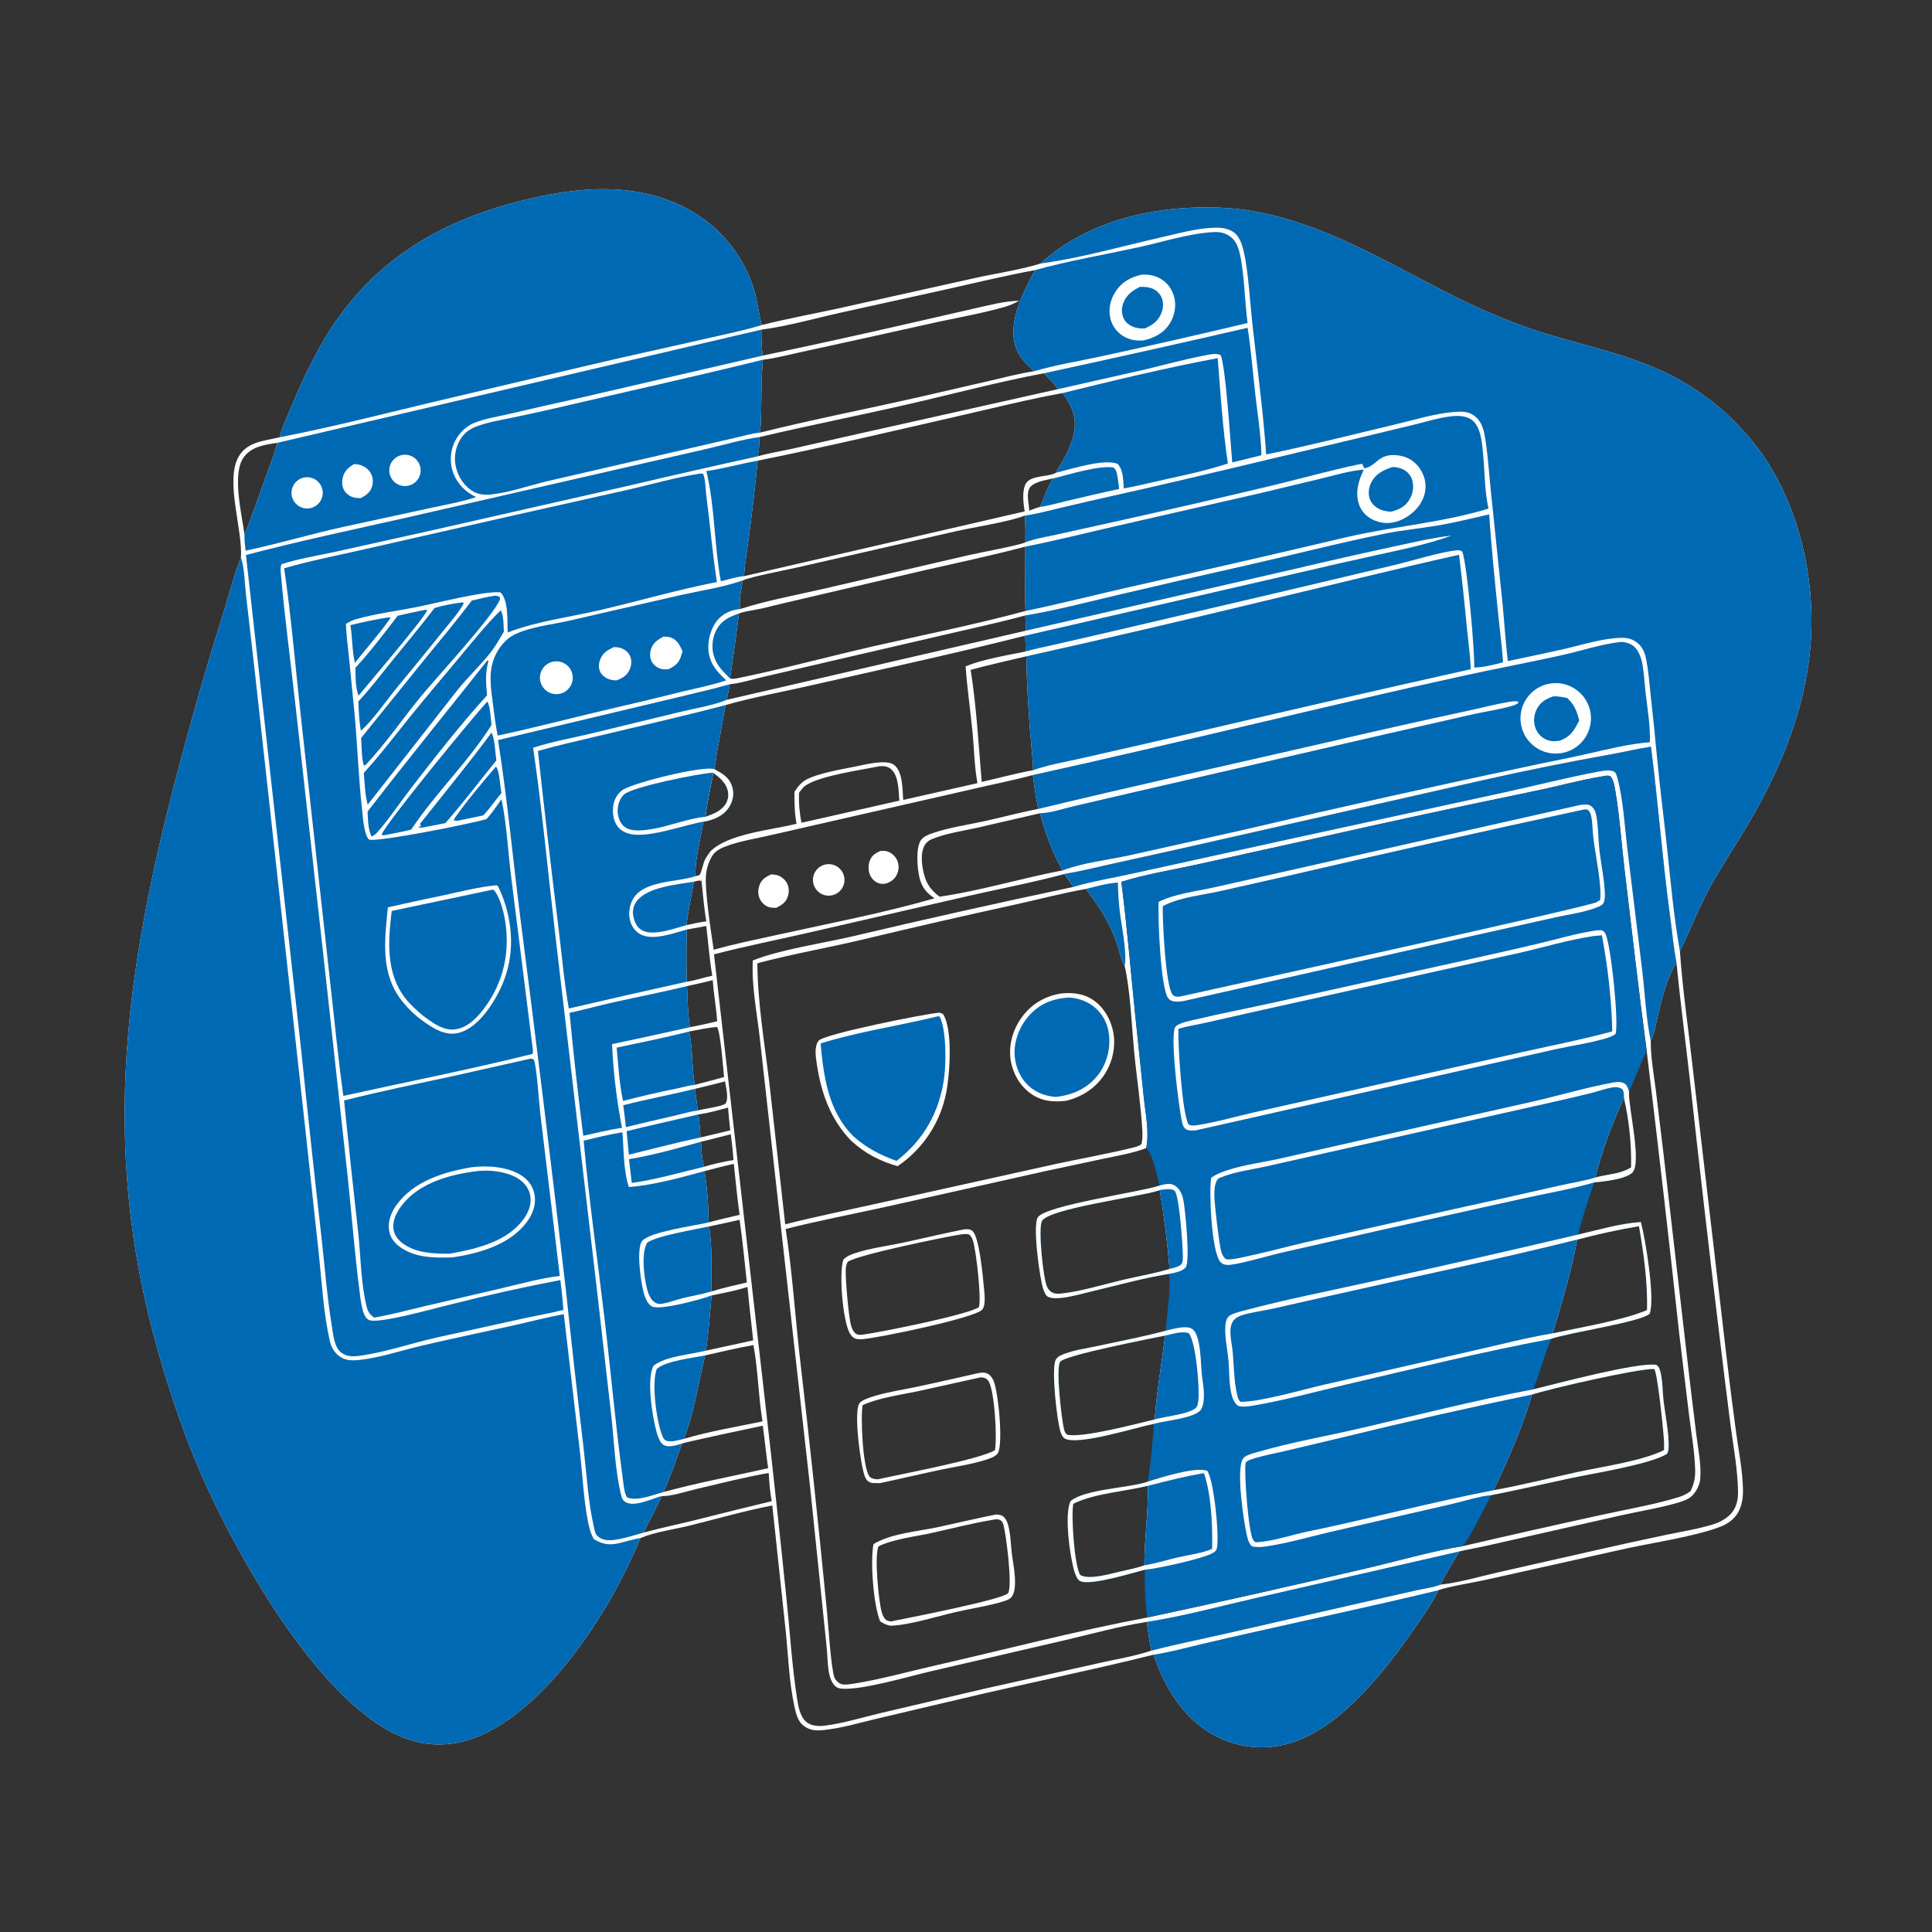
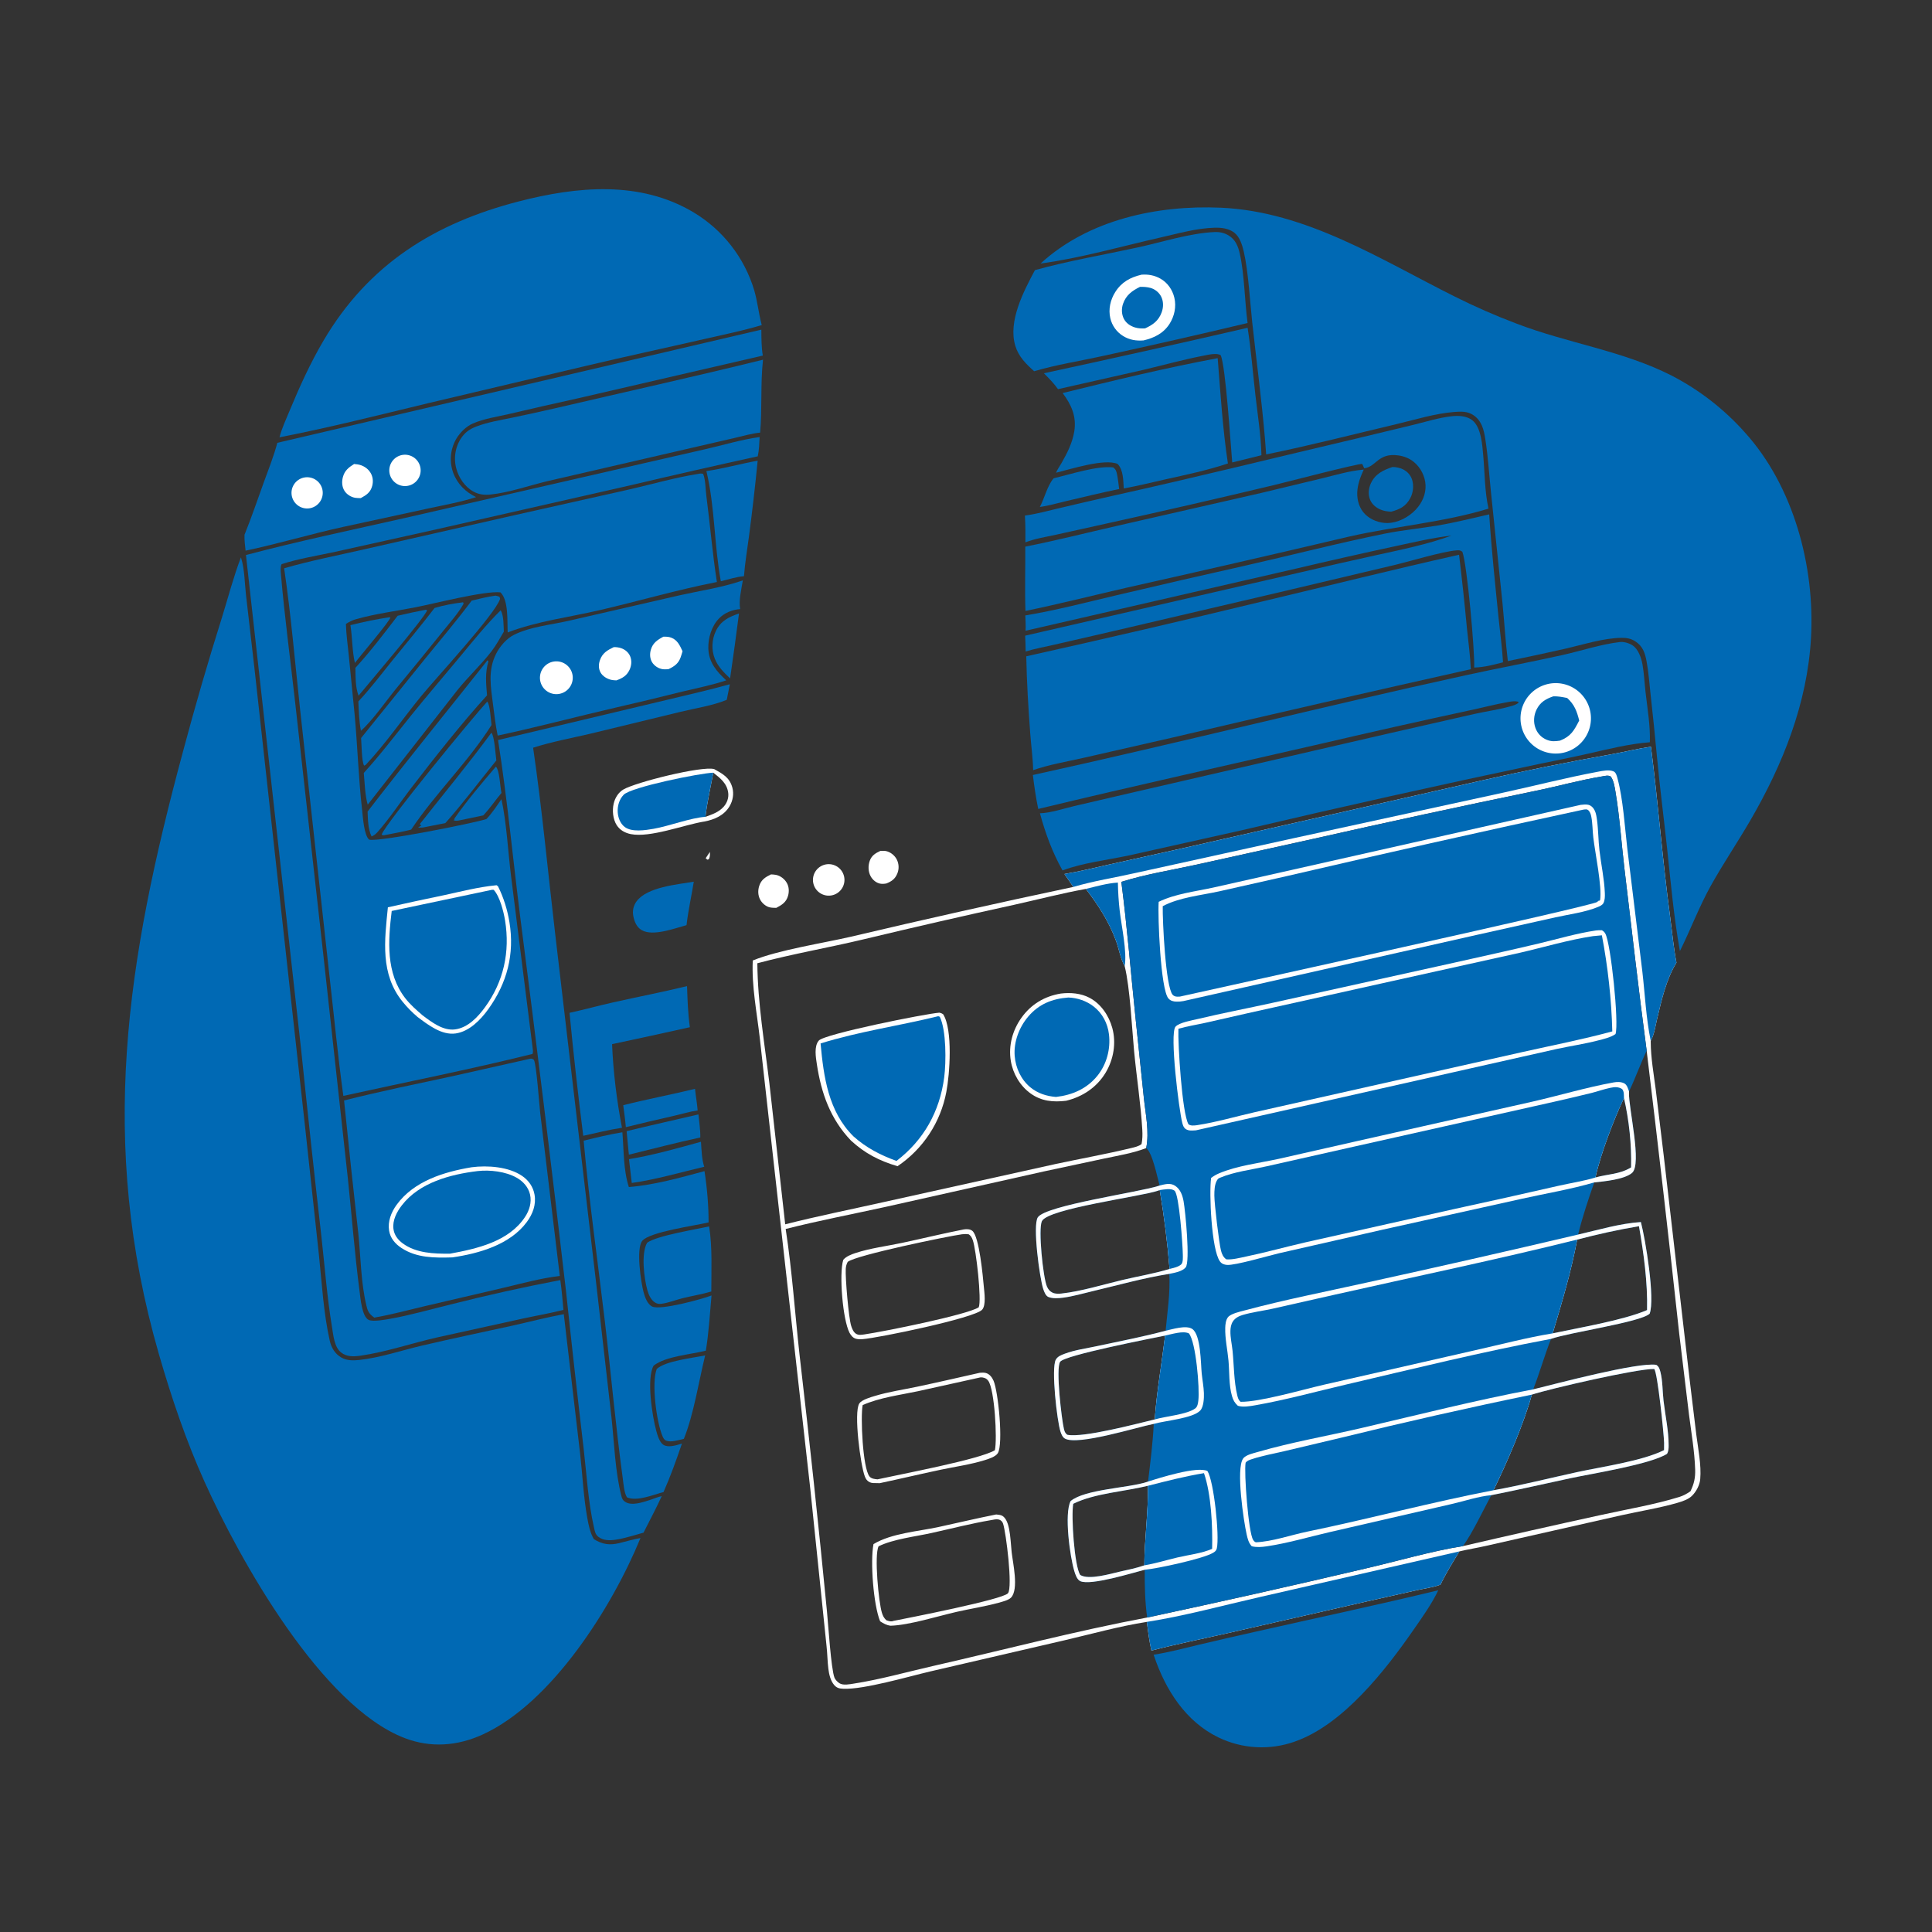
<svg xmlns="http://www.w3.org/2000/svg" width="1024" height="1024">
  <rect width="100%" height="100%" fill="#333333" stroke="none" />
-   <path fill="white" d="M148.131 231.786C149.378 226.985 151.682 222.049 153.588 217.472C158.878 204.768 164.501 192.355 171.496 180.482C195.313 140.056 230.32 118.263 275.014 106.739C305.728 98.82 339.131 95.552 367.566 112.532Q369.004 113.392 370.401 114.318Q371.798 115.244 373.151 116.233Q374.504 117.223 375.809 118.274Q377.115 119.325 378.37 120.435Q379.625 121.545 380.828 122.712Q382.031 123.879 383.178 125.101Q384.326 126.322 385.416 127.595Q386.506 128.869 387.535 130.191Q388.565 131.513 389.532 132.882Q390.5 134.25 391.403 135.662Q392.306 137.074 393.143 138.526Q393.98 139.978 394.749 141.467Q395.518 142.956 396.217 144.479Q396.916 146.003 397.544 147.556Q398.172 149.11 398.727 150.692Q399.282 152.273 399.764 153.878C401.456 159.695 402.065 165.787 403.574 171.658L403.743 172.299C417.206 168.858 430.905 166.395 444.479 163.443L516.385 147.437C527.94 144.832 540.254 143.176 551.521 139.674C576.923 116.399 613.353 108.618 647.01 110.087C692.402 112.069 731.747 137.568 771.209 157.266Q787.059 165.196 803.635 171.467C830.67 181.883 860.111 185.868 886.087 199.114Q888.828 200.533 891.502 202.075Q894.175 203.618 896.775 205.281Q899.375 206.944 901.896 208.725Q904.418 210.505 906.855 212.399Q909.292 214.293 911.64 216.296Q913.988 218.299 916.242 220.408Q918.496 222.516 920.651 224.726Q922.806 226.935 924.858 229.241C950.599 257.695 961.993 300.088 959.872 338.025C957.93 372.788 944.973 405.174 927.616 434.985C920.875 446.562 913.333 457.695 906.805 469.391C900.526 480.64 896.096 492.622 890.378 504.106C891.822 524.947 894.971 545.86 897.264 566.646L914.792 716.531Q917.276 738.041 920.215 759.494C921.585 769.384 923.621 779.53 923.811 789.517C923.909 794.679 923.018 799.954 919.55 803.985C916.771 807.216 913.056 808.879 909.105 810.196C895.301 814.796 876.695 817.58 862.162 820.688L786.925 837.458C781.606 838.624 766.534 841.152 762.322 842.871C758.902 850.071 753.916 857.039 749.37 863.589C734.304 885.298 711.88 914.107 686.283 923.068Q685.055 923.505 683.807 923.881Q682.56 924.256 681.294 924.57Q680.03 924.883 678.751 925.133Q677.472 925.383 676.182 925.57Q674.892 925.756 673.595 925.879Q672.297 926.001 670.995 926.059Q669.693 926.116 668.39 926.11Q667.087 926.103 665.786 926.031Q664.485 925.96 663.188 925.824Q661.892 925.688 660.605 925.488Q659.317 925.289 658.041 925.025Q656.764 924.761 655.503 924.435Q654.241 924.109 652.997 923.72Q651.753 923.331 650.53 922.881Q649.307 922.432 648.108 921.922Q646.909 921.412 645.736 920.843C628.445 912.471 617.739 895.642 611.746 877.901L611.456 877.025C577.309 885.512 542.776 892.486 508.544 900.62L464.467 911.005C455.392 913.153 446.09 915.964 436.823 916.929C432.47 917.382 428.941 917.276 425.436 914.264C422.676 911.892 421.746 907.622 421.003 904.186C418.22 891.313 417.791 877.601 416.448 864.506L409.337 797.931C394.478 800.774 379.851 805.076 365.165 808.679C356.841 810.721 347.38 811.901 339.476 815.186C324.54 851.653 292.525 902.554 255.804 919.339C242.454 925.441 228.325 926.518 214.498 921.223C170.384 904.329 127.013 826.704 108.375 785.291C98.603 763.576 90.832 740.668 84.241 717.802C51.752 605.103 67.133 508.989 97.02 398.228Q106.557 362.437 117.69 327.11C120.947 316.581 123.77 305.727 127.686 295.433C128.715 280.356 118.947 254.392 126.733 241.608C131.37 233.995 140.346 233.693 148.131 231.786ZM763.491 839.891C773.466 838.795 783.662 835.758 793.451 833.502L841.904 822.541Q862.354 817.837 882.894 813.543C891.176 811.798 899.929 810.433 908.007 807.938C911.624 806.821 915.237 804.865 917.728 801.962C920.369 798.885 921.261 794.759 921.203 790.802C921.027 778.941 918.797 767.079 917.224 755.342Q914.151 731.508 911.317 707.644Q903.085 639.972 895.663 572.205C893.323 551.544 890.576 530.921 888.557 510.225C887.018 502.324 886.303 494.082 885.222 486.096C881.156 456.056 878.878 425.863 875.037 395.785C868.289 396.751 861.629 398.405 854.921 399.628Q820.377 405.77 786.152 413.498L626.577 449.641L587.905 458.201C580.037 459.944 572.137 461.933 564.183 463.236C547.988 467.599 531.287 470.804 514.916 474.496L427.847 494.497C411.399 498.267 394.758 501.58 378.425 505.81L405.957 746.864Q411.706 797.021 416.84 847.244C418.704 864.881 419.749 883.069 422.509 900.566C423.15 904.633 424.062 909.826 427.344 912.633C429.856 914.782 433.683 915.061 436.81 914.682C446.703 913.485 456.913 910.304 466.645 907.995L521.718 895.07L582.351 881.512C591.489 879.424 601.433 877.857 610.273 874.846C623.239 871.467 636.516 868.829 649.588 865.855L723.238 849.066L750.79 842.87C754.897 841.954 759.588 841.38 763.491 839.891ZM378.054 409.545C376.657 417.261 374.785 425.168 373.9 432.943C377.514 431.626 380.988 430.509 383.614 427.518C385.342 425.549 386.282 422.947 385.981 420.324C385.4 415.26 381.794 412.432 378.054 409.545ZM401.579 244.177Q399.616 264.234 396.983 284.215C396.085 291.236 394.831 298.351 394.324 305.396L543.097 271.044C542.418 266.867 541.737 261.245 543.261 257.218C545.349 251.697 554.552 253.038 559.211 250.846C559.386 250.764 559.549 250.656 559.718 250.56C560.427 248.802 561.63 247.163 562.577 245.515C565.585 240.277 568.398 234.737 569.38 228.715C570.678 220.753 567.864 214.547 563.228 208.331C545.183 211.601 527.289 216.103 509.411 220.191C473.546 228.393 437.646 236.909 401.579 244.177ZM422.191 436.608C421.118 431.061 421.031 425.408 421.076 419.779C421.259 419.476 421.45 419.177 421.645 418.881C423.028 416.793 424.428 415.038 426.568 413.683C432.357 410.02 446.603 407.635 453.661 406.224C458.48 405.261 469.76 402.3 473.839 405.39C478.587 408.987 478.324 418.556 478.709 423.987L518.065 415.089C516.459 406.361 516.314 396.928 515.459 388.057C514.338 376.431 512.609 364.796 511.787 353.157C521.049 349.396 533.713 347.312 543.621 345.297C543.618 342.501 543.48 339.714 543.35 336.922C506.272 346.336 468.269 354.52 430.922 363.034C415.539 366.541 399.746 369.414 384.58 373.685L380.157 397.991C379.589 401.122 379.362 404.6 378.526 407.635C383.054 410.158 386.714 412.057 388.168 417.466C389.066 420.803 388.427 424.412 386.665 427.36C383.721 432.285 378.597 434.418 373.204 435.458C373.069 435.484 372.93 435.488 372.794 435.502C371.269 444.971 368.484 454.813 368.493 464.432C369.316 464.281 370.061 464.033 370.856 463.776C372.212 461.099 372.452 458.122 373.778 455.373C373.86 455.205 373.945 455.038 374.028 454.87L374.89 455.639L375.697 455.432C376.383 454.045 376.318 453.014 376.26 451.521C385.605 441.797 408.917 439.982 422.191 436.608ZM495.334 476.116C490.93 473.232 488.459 470.062 487.276 464.863C486.176 460.026 485.269 449.63 488.069 445.374C489.527 443.158 492.662 442.148 495.081 441.338C503.499 438.519 512.782 437.198 521.481 435.307C530.86 433.267 540.227 430.712 549.63 428.868C549.848 428.825 550.068 428.798 550.287 428.762C549.042 422.803 548.181 416.813 547.44 410.774C537.012 413.617 526.234 415.708 515.702 418.182L428.655 438.04Q417.154 440.73 405.622 443.286C399.318 444.659 392.857 445.779 386.741 447.863C383.338 449.022 379.38 450.451 377.495 453.644Q376.813 454.785 376.26 455.994Q375.707 457.203 375.292 458.466Q374.876 459.728 374.601 461.029Q374.327 462.33 374.198 463.653C373.404 471.625 376.94 494.445 378.268 503.405C389.066 500.297 400.188 498.093 411.157 495.665C439.132 489.474 467.803 484.063 495.334 476.116ZM404.307 188.461Q443.204 180.303 481.94 171.408L516.562 163.466C524.059 161.816 532.524 159.519 540.199 159.406C537.712 160.746 535.336 161.855 532.614 162.634C521.126 165.921 509.244 168.055 497.56 170.528L459.19 179.034L422.872 186.987C416.807 188.286 410.58 189.985 404.417 190.65C402.991 203.362 404.029 216.488 402.89 229.291C430.961 222.265 459.569 216.737 487.8 210.31L525.218 201.688C532.8 199.933 540.411 197.89 548.113 196.762C543.815 192.906 539.932 189.103 538.166 183.393C534.127 170.33 542.596 154.353 548.536 143.172C532.192 146.232 515.983 150.11 499.762 153.762L445.833 165.658C431.979 168.735 417.587 172.869 403.531 174.723C403.57 179.293 403.535 183.943 404.307 188.461ZM543.52 323.818C543.109 312.507 543.511 301.063 543.421 289.735C525.375 294.491 507.006 298.394 488.807 302.535L431.838 315.854Q417.762 319.114 403.72 322.516C399.909 323.4 395.253 323.793 391.681 325.162Q389.474 342.394 386.963 359.585C388.456 360.013 389.923 359.672 391.42 359.364C415.158 354.489 438.69 348.092 462.322 342.67C489.376 336.463 516.731 331.102 543.52 323.818ZM392.291 322.827C405.395 318.464 422.525 315.294 436.218 312.143L513.659 294.186C519.046 292.928 539.977 289.096 543.479 287.451C543.524 282.702 543.513 277.998 543.231 273.253C535.463 276.416 516.327 279.41 506.952 281.505L422.175 300.847C416.602 302.129 397.858 305.7 393.715 307.615C392.948 312.3 391.494 318.145 392.291 322.827ZM563.156 461.339C557.694 451.602 554.133 441.775 551.181 431.056L517.914 438.731C510.877 440.299 503.236 441.418 496.439 443.81C494.043 444.654 491.692 445.415 490.278 447.68C487.579 452.002 488.566 459.101 489.869 463.834C491.291 468.999 493.849 472.12 498.028 475.267C519.926 472.083 541.397 465.46 563.156 461.339ZM520.323 414.431C529.364 412.377 538.484 409.898 547.587 408.213C547.448 401.762 546.526 395.195 546.045 388.749C545.034 375.208 544.199 361.437 543.943 347.859C534.136 350.241 524.197 352.348 514.471 355.028C517.56 374.555 518.648 394.72 520.323 414.431ZM401.629 241.854C407.759 240.122 414.284 239.095 420.514 237.706L457.088 229.452L560.767 206.258C558.549 203.137 555.973 200.546 553.284 197.836C529.142 202.384 505.097 208.819 481.133 214.311C455.016 220.297 428.688 225.48 402.624 231.649C402.439 235.068 402.355 238.496 401.629 241.854ZM362.456 762.622C375.986 758.613 390.344 756.26 404.154 753.359C401.912 740.004 401.817 726.281 399.355 712.92C390.776 714.385 382.239 716.498 373.745 718.391C370.406 732.031 367.655 749.81 362.456 762.622ZM385.875 587.074C380.706 588.388 375.485 589.95 370.195 590.662C370.571 594.668 371.255 598.873 371.18 602.889Q379.147 601.058 387.077 599.077C386.53 595.102 386.252 591.069 385.875 587.074ZM388.937 616.898C383.716 617.966 378.556 619.401 373.395 620.725C374.758 629.446 375.591 639.065 375.56 647.897C381.004 646.43 386.533 645.199 392.017 643.881C390.766 634.907 389.867 625.909 388.937 616.898ZM371.523 605.157C371.851 609.482 371.892 614.27 373.26 618.402C378.241 616.9 383.609 615.683 388.747 614.862C388.519 610.285 387.873 605.717 387.34 601.168Q379.447 603.225 371.523 605.157ZM374.326 490.77Q369.188 491.803 364.018 492.666Q363.666 506.498 363.984 520.331C368.511 519.684 373.029 518.091 377.536 517.146C376.024 508.491 375.394 499.502 374.326 490.77ZM385.196 370.915L543.565 334.309C543.752 331.644 543.509 328.87 543.43 326.198C529.888 329.89 516.097 332.858 502.423 336.021L440.014 350.504L404.111 358.859C398.53 360.156 392.503 362.124 386.836 362.662L385.196 370.915ZM365.648 544.445C370.497 543.476 375.319 542.483 380.12 541.291C379.639 534.006 378.24 526.795 377.784 519.48C373.293 520.701 368.682 521.618 364.145 522.661C364.402 529.978 364.608 537.189 365.648 544.445ZM351.685 790.817C369.845 785.824 388.75 782.35 407.145 778.179C406.017 770.7 405.349 763.134 404.306 755.635C399.417 756.658 362.21 764.549 361.44 765.133C358.492 773.772 355.383 782.469 351.685 790.817ZM129.587 283.459C133.261 274.357 136.44 265.027 139.766 255.792C142.268 248.844 145.112 241.839 146.99 234.703C140.557 235.672 133.616 236.552 129.357 242.11C122.642 250.875 128.302 273.051 129.587 283.459ZM367.729 467.321C366.487 475.011 364.754 482.605 363.876 490.35C367.356 489.562 370.791 488.76 374.342 488.372C373.129 481.257 372.623 474.062 371.819 466.894C370.497 466.436 369.046 467.009 367.729 467.321ZM369.763 588.573C373.116 587.684 382.364 586.535 384.516 584.952C386.405 582.163 384.784 576.398 384.287 573.138Q376.361 575.255 368.37 577.108C368.766 580.931 369.472 584.751 369.763 588.573ZM551.141 268.695C553.654 264.011 555.07 257.446 558.438 253.517C554.741 254.437 548.157 255.193 545.879 258.397C543.716 261.439 545.424 267.172 545.502 270.675C547.345 269.997 549.235 269.155 551.141 268.695ZM365.283 546.718C367.26 555.93 366.581 565.691 368.238 574.979Q376.04 573.029 383.78 570.844C383.248 565.823 381.961 547.604 380.09 544.333C375.12 544.678 370.176 545.805 365.283 546.718ZM407.425 780.714C394.559 782.935 381.726 786.27 369.001 789.228C363.459 790.517 356.42 793.019 350.749 792.975C347.73 799.531 344.33 805.891 341.084 812.335C349.93 809.89 358.987 808.009 367.907 805.833Q388.46 800.612 409.075 795.641C408.017 790.815 407.783 785.635 407.425 780.714ZM392.002 646.513C386.645 647.792 381.232 648.876 375.846 650.033C377.632 660.97 377.007 673.44 377.005 684.526C383.161 682.581 389.572 681.237 395.849 679.72C394.632 668.66 393.625 657.521 392.002 646.513ZM377.123 686.63C376.225 696.339 375.692 706.26 374.112 715.881L399.206 710.419C398.202 700.976 397.049 691.552 396.181 682.095C390.035 684.147 383.454 685.282 377.123 686.63ZM476.66 424.355C476.204 419.244 476.441 411.323 472.323 407.699C470.516 406.109 468.456 406.002 466.162 406.103C456.128 408.19 435.416 410.974 427.226 416.153C425.624 417.166 424.626 418.704 423.531 420.205C423.282 425.413 423.764 430.96 424.773 436.076L433.369 434.153L476.66 424.355Z" />
  <path fill="#0069B4" d="M127.686 295.433C127.732 295.572 127.781 295.709 127.824 295.848C129.644 301.657 129.678 309.133 130.374 315.256L134.992 355.366L161.798 598.183L169.047 665.245C170.604 680.137 171.474 696.007 174.778 710.596C175.631 714.363 177.514 717.535 180.92 719.522C183.726 721.159 187.188 721.163 190.321 720.822C201.661 719.586 212.649 715.78 223.725 713.181C239.38 709.508 255.139 706.24 270.844 702.784C280.165 700.732 289.439 698.268 298.822 696.531L307.486 770.578C308.764 781.853 309.261 793.324 311.264 804.5C311.964 808.408 312.749 812.3 314.751 815.779C319.291 818.573 323.022 819.119 328.235 817.883C331.97 816.998 335.685 815.805 339.476 815.186C324.54 851.653 292.525 902.554 255.804 919.339C242.454 925.441 228.325 926.518 214.498 921.223C170.384 904.329 127.013 826.704 108.375 785.291C98.603 763.576 90.832 740.668 84.241 717.802C51.752 605.103 67.133 508.989 97.02 398.228Q106.557 362.437 117.69 327.11C120.947 316.581 123.77 305.727 127.686 295.433Z" />
  <path fill="#0069B4" d="M551.521 139.674C576.923 116.399 613.353 108.618 647.01 110.087C692.402 112.069 731.747 137.568 771.209 157.266Q787.059 165.196 803.635 171.467C830.67 181.883 860.111 185.868 886.087 199.114Q888.828 200.533 891.502 202.075Q894.175 203.618 896.775 205.281Q899.375 206.944 901.896 208.725Q904.418 210.505 906.855 212.399Q909.292 214.293 911.64 216.296Q913.988 218.299 916.242 220.408Q918.496 222.516 920.651 224.726Q922.806 226.935 924.858 229.241C950.599 257.695 961.993 300.088 959.872 338.025C957.93 372.788 944.973 405.174 927.616 434.985C920.875 446.562 913.333 457.695 906.805 469.391C900.526 480.64 896.096 492.622 890.378 504.106C887.147 486.007 885.51 467.449 883.543 449.176C881.827 433.23 879.741 417.272 878.244 401.309C877.2 390.185 876.091 379.13 874.839 368.026C874.185 362.225 873.792 356.284 872.724 350.544C871.905 346.141 870.733 342.494 866.759 339.94C864.427 338.441 862.145 338.022 859.404 338.061C849.8 338.199 839.063 341.669 829.722 343.815Q814.485 347.249 799.185 350.39C797.97 340.238 797.36 330.03 796.367 319.856L790.306 261.498C789.288 251.931 788.738 242.244 787.247 232.74C786.466 227.76 785.39 223.066 780.947 220.047C777.858 217.948 774.42 218.062 770.848 218.346C760.462 219.171 750.54 222.327 740.465 224.718C717.437 230.181 694.27 236.132 671.095 240.861Q670.798 236.592 670.435 232.329C668.684 211.791 665.938 191.294 663.702 170.804C662.471 159.521 661.652 143.807 659.196 133.229C658.424 129.903 657.054 125.552 654.294 123.397C651.274 121.039 647.377 120.589 643.669 120.695C634.176 120.968 624.55 123.729 615.314 125.825C594.793 130.481 572.2 136.926 551.521 139.674Z" />
  <path fill="#0069B4" d="M148.131 231.786C149.378 226.985 151.682 222.049 153.588 217.472C158.878 204.768 164.501 192.355 171.496 180.482C195.313 140.056 230.32 118.263 275.014 106.739C305.728 98.82 339.131 95.552 367.566 112.532Q369.004 113.392 370.401 114.318Q371.798 115.244 373.151 116.233Q374.504 117.223 375.809 118.274Q377.115 119.325 378.37 120.435Q379.625 121.545 380.828 122.712Q382.031 123.879 383.178 125.101Q384.326 126.322 385.416 127.595Q386.506 128.869 387.535 130.191Q388.565 131.513 389.532 132.882Q390.5 134.25 391.403 135.662Q392.306 137.074 393.143 138.526Q393.98 139.978 394.749 141.467Q395.518 142.956 396.217 144.479Q396.916 146.003 397.544 147.556Q398.172 149.11 398.727 150.692Q399.282 152.273 399.764 153.878C401.456 159.695 402.065 165.787 403.574 171.658L403.743 172.299C393.601 175.345 383.152 177.433 372.834 179.801C352.338 184.504 331.75 188.901 311.293 193.759L226.858 213.717C200.708 220.01 174.54 226.651 148.131 231.786Z" />
  <path fill="#0069B4" d="M611.456 877.025C619.629 875.776 627.672 873.59 635.708 871.672Q650.647 868.148 665.626 864.795C697.845 857.503 730.219 850.645 762.322 842.871C758.902 850.071 753.916 857.039 749.37 863.589C734.304 885.298 711.88 914.107 686.283 923.068Q685.055 923.505 683.807 923.881Q682.56 924.256 681.294 924.57Q680.03 924.883 678.751 925.133Q677.472 925.383 676.182 925.57Q674.892 925.756 673.595 925.879Q672.297 926.001 670.995 926.059Q669.693 926.116 668.39 926.11Q667.087 926.103 665.786 926.031Q664.485 925.96 663.188 925.824Q661.892 925.688 660.605 925.488Q659.317 925.289 658.041 925.025Q656.764 924.761 655.503 924.435Q654.241 924.109 652.997 923.72Q651.753 923.331 650.53 922.881Q649.307 922.432 648.108 921.922Q646.909 921.412 645.736 920.843C628.445 912.471 617.739 895.642 611.746 877.901L611.456 877.025Z" />
  <path fill="white" d="M564.183 463.236C572.137 461.933 580.037 459.944 587.905 458.201L626.577 449.641L786.152 413.498Q820.377 405.77 854.921 399.628C861.629 398.405 868.289 396.751 875.037 395.785C878.878 425.863 881.156 456.056 885.222 486.096C886.303 494.082 887.018 502.324 888.557 510.225C883.11 519.121 880.724 529.872 878.323 539.934C877.433 543.667 876.8 548.352 874.926 551.696C874.925 551.909 874.921 552.122 874.922 552.336C874.96 560.65 876.513 569.238 877.578 577.471L881.777 612.232L895.546 731.259L899.073 760.359C900.015 767.848 901.807 776.435 901.154 783.97C900.879 787.139 899.096 790.489 896.878 792.733C894.941 794.693 891.82 795.727 889.214 796.488C879.501 799.326 869.044 800.937 859.141 803.171L787.5 819.369C782.857 820.441 778.136 821.148 773.509 822.275C770.017 828.059 766.414 833.792 763.491 839.891C759.588 841.38 754.897 841.954 750.79 842.87L723.238 849.066L649.588 865.855C636.516 868.829 623.239 871.467 610.273 874.846C609.133 869.822 608.507 864.737 607.833 859.635C593.257 861.917 578.604 866.028 564.232 869.382L493.034 885.898C481.539 888.606 457.836 895.531 447.027 895.085C445.001 895.001 443.583 894.741 442.191 893.165C440.185 890.892 439.401 887.398 439.042 884.464C438.557 880.498 438.533 876.473 438.09 872.498L429.475 789.153L410.657 621.373L402.685 550.018C401.143 536.477 398.34 522.721 398.985 509.074C412.959 503.422 435.551 500.031 451.03 496.473Q509.799 482.572 568.885 470.092L564.183 463.236ZM607.508 608.511C600.418 611.231 592.695 612.475 585.28 614.047L553.197 620.903L469.473 639.651C451.769 643.559 434.011 646.925 416.425 651.383C419.804 673.263 421.307 695.676 423.734 717.701Q431.671 785.779 438.301 853.996C438.98 860.823 440.457 884.419 442.278 889.18C442.68 890.231 443.886 891.488 444.84 892.104C446.926 893.449 450.283 892.69 452.642 892.325C466.508 890.183 480.548 886.198 494.246 883.078C532.086 874.457 569.905 864.508 608.029 857.322Q665.9 844.945 723.508 831.401C739.894 827.627 759.163 821.993 775.336 819.479Q812.004 810.95 848.784 802.922C862.436 799.898 876.707 797.55 890.058 793.419C892.286 792.73 894.041 791.725 895.961 790.416C897.889 786.528 898.609 783.224 898.472 778.888C898.168 769.273 896.461 759.591 895.243 750.058L890.043 707.02Q881.868 631.908 872.77 556.903C868.51 524.896 864.847 492.716 861.015 460.648C859.394 447.09 858.506 433.142 856.239 419.706C855.813 417.182 855.286 413.489 853.644 411.517C852.157 410.794 850.832 411.237 849.276 411.493C837.355 413.456 825.617 416.77 813.771 419.191Q754.888 431.33 696.245 444.574L633.406 458.444C620.366 461.272 607.077 463.406 594.329 467.397C597.437 491.42 599.339 515.535 601.861 539.618L606.245 581.738C607.134 590.471 609.265 599.785 607.508 608.511ZM401.409 510.547C401.58 531.66 405.228 553.016 407.768 573.956L416.174 648.916C433.327 644.549 450.774 641.072 468.049 637.198L559.755 616.89C572.958 614.064 586.31 611.698 599.435 608.516C601.331 608.056 603.493 607.614 605.042 606.39C605.547 603.892 605.595 601.389 605.445 598.853C604.629 584.98 602.395 570.875 601.084 557.006C599.924 544.744 598.956 523.566 596.102 512.078C593.817 508.006 593.133 503.133 591.542 498.756C587.827 488.535 582.076 479.732 575.529 471.146C562.817 473.449 550.108 476.763 537.485 479.567Q497.61 488.292 457.916 497.812C439.135 502.311 420.074 505.572 401.409 510.547Z" />
  <path fill="#0069B4" d="M564.183 463.236C572.137 461.933 580.037 459.944 587.905 458.201L626.577 449.641L786.152 413.498Q820.377 405.77 854.921 399.628C861.629 398.405 868.289 396.751 875.037 395.785C878.878 425.863 881.156 456.056 885.222 486.096C886.303 494.082 887.018 502.324 888.557 510.225C883.11 519.121 880.724 529.872 878.323 539.934C877.433 543.667 876.8 548.352 874.926 551.696C872.432 539.707 871.875 526.938 870.454 514.757L862.487 449.609C861.172 438.265 860.262 423.554 857.355 412.749C857.03 411.538 856.556 409.457 855.303 408.89C852.917 407.809 849.497 408.551 847 409.019C830.026 412.2 813.126 416.555 796.239 420.231L685.845 444.223L601.922 462.673C591.039 465.149 579.552 466.916 568.885 470.092L564.183 463.236Z" />
  <path fill="#0069B4" d="M607.833 859.635C627.836 856.492 647.949 850.975 667.705 846.473L773.509 822.275C770.017 828.059 766.414 833.792 763.491 839.891C759.588 841.38 754.897 841.954 750.79 842.87L723.238 849.066L649.588 865.855C636.516 868.829 623.239 871.467 610.273 874.846C609.133 869.822 608.507 864.737 607.833 859.635Z" />
  <path fill="#0069B4" d="M594.329 467.397C607.077 463.406 620.366 461.272 633.406 458.444L696.245 444.574Q754.888 431.33 813.771 419.191C825.617 416.77 837.355 413.456 849.276 411.493C850.832 411.237 852.157 410.794 853.644 411.517C855.286 413.489 855.813 417.182 856.239 419.706C858.506 433.142 859.394 447.09 861.015 460.648C864.847 492.716 868.51 524.896 872.77 556.903C869.409 563.991 866.808 571.41 863.43 578.466L863.403 579.179C863.124 587.334 870.472 617.09 864.984 621.697C860.85 625.168 850.356 626.146 844.999 626.699C841.809 635.749 838.719 645.019 836.433 654.342C847.279 651.842 858.587 648.45 869.701 647.708C872.128 656.881 877.323 688.338 874.348 696.293C869.474 700.829 831.637 706.213 822.084 709.639C818.602 718.437 816.081 727.582 812.629 736.391C825.435 733.253 867.965 721.913 877.829 723.391C879.24 724.258 879.675 725.619 880.062 727.162C881.294 732.075 881.129 737.398 881.71 742.426C882.609 750.192 884.436 758.297 884.42 766.114C884.416 767.721 884.363 769.174 883.547 770.575C874.642 776.155 844.116 780.99 832.709 783.412C818.61 786.406 804.582 789.683 790.437 792.465C786.405 799.847 780.076 813.313 775.336 819.479C759.163 821.993 739.894 827.627 723.508 831.401Q665.9 844.946 608.029 857.322C606.855 849.122 606.676 840.282 606.735 831.997C600.21 833.671 578.191 840.518 572.618 838.064C570.821 837.273 569.917 834.399 569.393 832.669C567.115 825.141 563.948 802.304 567.463 795.586C575.087 789.305 597.719 788.724 607.657 785.541C607.937 785.451 608.214 785.355 608.492 785.262C609.712 775.081 610.999 764.93 611.516 754.684C602.477 756.46 571.334 766.291 564.438 762.483C563.181 761.788 562.528 760.149 562.097 758.852C560.237 753.262 557.07 725.26 559.587 720.671C560.569 718.881 562.562 718.167 564.382 717.485C569.64 715.514 575.756 714.693 581.263 713.505C593.411 710.884 605.807 708.543 617.8 705.317C618.739 695.084 620.289 685.559 619.754 675.174C606.215 677.326 592.682 681.133 579.338 684.293C574.121 685.528 568.75 687.108 563.446 687.804C561.076 688.116 557.965 688.354 555.691 687.43C554.241 686.841 553.462 684.73 552.985 683.344C551.04 677.688 547.219 649.431 550.071 645.201C554.351 638.853 603.546 631.961 614.095 628.533C614.273 628.475 614.451 628.412 614.629 628.352C613.349 623.901 610.853 611.007 607.508 608.511C609.265 599.785 607.134 590.471 606.245 581.738L601.861 539.618C599.339 515.535 597.437 491.42 594.329 467.397ZM791.594 789.862C806.49 787.2 821.351 783.409 836.143 780.195C849.232 777.352 870.463 774.384 881.99 768.583Q882.05 766.634 882.009 764.685C881.91 760.252 878.534 727.294 876.764 725.585C868.02 725.339 821.417 736.052 811.896 739.185C807.646 754.712 798.778 775.085 791.594 789.862ZM822.949 706.708C837.036 703.687 860.466 699.762 872.974 694.367C873.342 679.871 871.19 664.174 868.688 649.916C857.7 651.721 846.709 654.214 835.935 657.015C832.789 673.908 827.887 690.271 822.949 706.708ZM608.44 787.491C596.026 790.571 580.186 791.441 568.837 797.04C567.666 803.665 569.443 829.884 572.507 834.743C577.058 837.606 588.538 834.129 593.757 832.946C597.995 831.984 602.407 831.117 606.505 829.669C606.601 815.59 608.632 801.555 608.44 787.491ZM612.023 752.336C613.136 737.338 615.719 722.766 617.536 707.873C609.933 709.46 564.39 718.259 561.904 721.764C559.46 725.212 562.728 752.507 563.879 757.258C564.24 758.747 564.462 759.467 565.642 760.45C574.115 762.187 602.411 754.619 612.023 752.336ZM619.889 672.566Q618.191 651.55 614.682 630.759C614.383 630.868 614.084 630.98 613.783 631.085C604.74 634.248 555.331 640.551 552.211 647.27C550.214 651.57 552.835 676.932 554.858 681.784C555.523 683.379 556.437 684.49 558.046 685.215C559.383 685.818 561.212 685.757 562.628 685.598C573.27 684.401 584.477 680.893 594.913 678.412C603.099 676.466 611.878 675.031 619.889 672.566ZM845.622 624.094C852.282 622.197 858.353 622.498 864.516 618.745C864.826 606.69 863.435 593.742 860.744 581.972C855.458 593.057 848.073 612.411 845.622 624.094Z" />
  <path fill="white" d="M812.629 736.391C825.435 733.253 867.965 721.913 877.829 723.391C879.24 724.258 879.675 725.619 880.062 727.162C881.294 732.075 881.129 737.398 881.71 742.426C882.609 750.192 884.436 758.297 884.42 766.114C884.416 767.721 884.363 769.174 883.547 770.575C874.642 776.155 844.116 780.99 832.709 783.412C818.61 786.406 804.582 789.683 790.437 792.465C783.631 793.082 776.111 795.621 769.411 797.16L704.855 812.029C693.813 814.58 682.471 817.955 671.291 819.598C668.725 819.975 665.971 820.204 663.448 819.537C661.801 817.798 661.275 815.599 660.761 813.318C659.132 806.098 655.029 778.535 658.851 773.101C660.284 771.063 664.465 770.205 666.812 769.525C684.675 764.355 703.408 761.119 721.544 756.894C751.764 749.853 782.144 742.143 812.629 736.391ZM791.594 789.862C806.49 787.2 821.351 783.409 836.143 780.195C849.232 777.352 870.463 774.384 881.99 768.583Q882.05 766.634 882.009 764.685C881.91 760.252 878.534 727.294 876.764 725.585C868.02 725.339 821.417 736.052 811.896 739.185C807.646 754.712 798.778 775.085 791.594 789.862Z" />
  <path fill="#0069B4" d="M791.594 789.862C758.524 796.235 725.832 804.989 692.831 811.805C684.1 813.609 674.464 817.059 665.612 817.45C664.894 817.132 664.639 816.852 664.193 816.173C661.66 812.316 659.273 780.11 660.206 775.252C661.216 774.042 662.295 773.787 663.772 773.299C669.153 771.524 675 770.496 680.526 769.197L710.901 761.998Q761.185 749.647 811.896 739.185C807.646 754.712 798.778 775.085 791.594 789.862Z" />
  <path fill="white" d="M836.433 654.342C847.279 651.842 858.587 648.45 869.701 647.708C872.128 656.881 877.323 688.338 874.348 696.293C869.474 700.829 831.637 706.213 822.084 709.639C785.473 716.5 749.132 725.485 712.868 733.974C697.116 737.661 681.207 742.04 665.274 744.829C662.527 745.31 658.739 745.969 656.087 745.087C654.401 743.563 653.587 742.088 652.962 739.894C651.277 733.98 651.674 727.34 651.131 721.242C650.617 715.475 649.24 709.512 649.401 703.724C649.449 701.993 649.714 699.623 650.813 698.193C652.304 696.254 657.392 695.159 659.727 694.534C680.839 688.884 702.639 684.609 723.984 679.878Q780.307 667.541 836.433 654.342ZM872.974 694.367C873.342 679.871 871.19 664.174 868.688 649.916C857.7 651.721 846.709 654.214 835.935 657.015C832.789 673.908 827.887 690.271 822.949 706.708C837.036 703.687 860.466 699.762 872.974 694.367Z" />
  <path fill="#0069B4" d="M822.949 706.708C809.153 708.957 795.334 712.635 781.686 715.69L701.468 733.977C690.533 736.494 667.624 743.154 657.556 742.988C656.418 742.123 656.101 740.879 655.773 739.541C653.958 732.122 654.06 723.633 653.286 715.999C652.931 712.503 652.063 708.904 652.148 705.394C652.19 703.661 652.498 701.862 653.459 700.387C654.648 698.563 656.626 697.556 658.662 696.955C663.705 695.468 669.153 694.807 674.304 693.684L706.732 686.367C749.78 676.653 793.109 667.67 835.935 657.015C832.789 673.908 827.887 690.271 822.949 706.708Z" />
  <path fill="white" d="M641.914 624.326C643.276 623.304 644.685 622.493 646.261 621.835C655.902 617.807 667.339 616.468 677.553 614.254L718.979 604.87L812.375 583.858C826.621 580.614 840.856 576.305 855.221 573.713C857.065 573.38 859.129 573.317 860.848 574.179C862.372 574.942 862.87 576.977 863.43 578.466L863.403 579.179C863.124 587.334 870.472 617.09 864.984 621.697C860.85 625.168 850.356 626.146 844.999 626.699C832.655 630.336 819.449 632.527 806.854 635.317L732.669 651.786L677.849 664.267C672.591 665.494 654.628 670.775 650.359 670.433C648.798 670.308 647.521 669.855 646.577 668.543C642.069 662.276 640.799 632.126 641.914 624.326ZM845.622 624.094C852.282 622.197 858.353 622.498 864.516 618.745C864.826 606.69 863.435 593.742 860.744 581.972C855.458 593.057 848.073 612.411 845.622 624.094Z" />
  <path fill="#0069B4" d="M845.622 624.094C840.123 625.852 831.698 627.182 825.84 628.541Q798.611 634.775 771.312 640.696L692.27 658.381C681.62 660.821 671.033 663.785 660.35 666.011C657.167 666.674 653.211 667.737 649.969 667.481C648.297 666.318 647.632 664.684 647.129 662.76C646.14 658.977 643.655 638.264 643.632 633.697C643.619 631.18 643.702 627.78 645.056 625.563C645.559 624.738 645.755 624.6 646.673 624.213C654.118 621.068 663.313 619.961 671.231 618.186L717.595 607.746L819.738 584.852C827.646 583.061 835.621 581.269 843.482 579.307C846.803 578.479 850.078 577.272 853.426 576.582C855.705 576.112 857.719 575.922 859.758 577.217C860.857 578.551 860.668 580.324 860.744 581.972C855.458 593.057 848.073 612.411 845.622 624.094Z" />
  <path fill="white" d="M614.629 628.352C617.381 627.697 620.194 626.783 622.795 628.46C625.656 630.305 626.762 633.571 627.336 636.766C628.289 642.074 630.885 668.811 628.429 671.752C626.583 673.964 622.453 674.614 619.754 675.174C606.215 677.326 592.682 681.133 579.338 684.293C574.121 685.528 568.75 687.108 563.446 687.804C561.076 688.116 557.965 688.354 555.691 687.43C554.241 686.841 553.462 684.73 552.985 683.344C551.04 677.688 547.219 649.431 550.071 645.201C554.351 638.853 603.546 631.961 614.095 628.533C614.273 628.475 614.451 628.412 614.629 628.352ZM614.682 630.759C614.383 630.868 614.084 630.98 613.783 631.085C604.74 634.248 555.331 640.551 552.211 647.27C550.214 651.57 552.835 676.932 554.858 681.784C555.523 683.379 556.437 684.49 558.046 685.215C559.383 685.818 561.212 685.757 562.628 685.598C573.27 684.401 584.477 680.893 594.913 678.412C603.099 676.466 611.878 675.031 619.889 672.566Q618.191 651.55 614.682 630.759Z" />
  <path fill="#0069B4" d="M614.682 630.759C616.944 630.486 620.595 629.619 622.526 631.097C624.996 632.987 626.868 660.029 626.919 664.839C626.934 666.236 627.138 669.114 626.101 670.114C624.607 671.555 621.847 672.054 619.889 672.566Q618.191 651.55 614.682 630.759Z" />
  <path fill="white" d="M617.8 705.317C621.439 704.538 628.596 702.186 631.898 704.36C636.528 707.409 636.413 722.817 636.933 727.952C637.282 731.395 637.97 734.902 638.091 738.355C638.179 740.893 638.018 745.639 636.143 747.623C632.185 751.811 617.41 752.97 611.516 754.684C602.477 756.46 571.334 766.291 564.438 762.483C563.181 761.788 562.528 760.149 562.097 758.852C560.237 753.262 557.07 725.26 559.587 720.671C560.569 718.881 562.562 718.167 564.382 717.485C569.64 715.514 575.756 714.693 581.263 713.505C593.411 710.884 605.807 708.543 617.8 705.317ZM617.536 707.873C609.933 709.46 564.39 718.259 561.904 721.764C559.46 725.212 562.728 752.507 563.879 757.258C564.24 758.747 564.462 759.467 565.642 760.45C574.115 762.187 602.411 754.619 612.023 752.336C613.136 737.338 615.719 722.766 617.536 707.873Z" />
  <path fill="#0069B4" d="M617.536 707.873C620.97 707.185 627.001 705.19 630.153 706.735C633.884 711.324 635.916 735.893 635.151 742.256C634.984 743.649 634.739 745.565 633.547 746.46C629.167 749.747 617.689 750.649 612.023 752.336C613.136 737.338 615.719 722.766 617.536 707.873Z" />
  <path fill="white" d="M608.492 785.262C614.626 783.288 634.432 777.019 639.967 779.663C643.394 785.03 646.427 814.077 644.948 820.649C644.667 821.899 644.03 822.367 642.983 823.006C637.864 826.126 613.389 831.435 606.735 831.997C600.21 833.671 578.191 840.518 572.618 838.064C570.821 837.273 569.917 834.399 569.393 832.669C567.115 825.141 563.948 802.304 567.463 795.586C575.087 789.305 597.719 788.724 607.657 785.541C607.937 785.451 608.214 785.355 608.492 785.262ZM568.837 797.04C567.666 803.665 569.443 829.884 572.507 834.743C577.058 837.606 588.538 834.129 593.757 832.946C597.995 831.984 602.407 831.117 606.505 829.669C606.601 815.59 608.632 801.555 608.44 787.491C596.026 790.571 580.186 791.441 568.837 797.04Z" />
  <path fill="#0069B4" d="M608.44 787.491C618.304 784.983 628.076 782.453 638.132 780.8C642.002 792.011 642.743 809.038 642.458 820.933C636.747 823.369 630.098 824.077 624.058 825.494C618.276 826.851 612.345 828.701 606.505 829.669C606.601 815.59 608.632 801.555 608.44 787.491Z" />
  <path fill="white" d="M845.837 493.172C846.935 493.004 847.933 493.031 849.036 493.052C849.887 493.557 850.3 493.907 850.82 494.781C853.764 499.732 858.178 542.342 856.26 548.073C853.721 549.863 849.955 550.7 846.969 551.47C839.75 553.332 832.287 554.412 824.996 556.002L780.056 566.116L633.85 599.101C632.032 599.178 630.092 599.502 628.489 598.433C627.303 597.644 626.947 596.369 626.612 595.065C624.892 588.378 619.81 547.785 623.051 544.16C625.033 541.943 631.951 540.782 634.917 540.073C647.908 536.967 661.066 534.466 674.114 531.596L770.601 510.275C785.671 506.891 800.8 503.59 815.824 500.012C825.728 497.653 835.769 494.659 845.837 493.172Z" />
  <path fill="#0069B4" d="M844.34 496.171L849.03 495.728C852.195 512.327 854.141 529.779 854.552 546.659C838.851 550.92 822.908 554.03 807.041 557.579L726.562 575.647L665.036 589.483C654.98 591.761 644.804 594.784 634.624 596.333C634.446 596.36 634.268 596.393 634.089 596.414C632.74 596.566 631.057 596.759 629.925 595.901C626.493 590.092 624.266 553.196 624.578 545.271C629.101 543.94 633.937 543.201 638.547 542.187L661.356 537.01L737.329 520.113L805.508 504.999C818.432 502.03 831.213 498.152 844.34 496.171Z" />
  <path fill="white" d="M837.771 426.593C838.966 426.463 840.564 426.283 841.752 426.541C843.382 426.895 844.545 428.18 845.252 429.628C845.942 431.042 846.224 433.001 846.437 434.568C847.166 439.924 847.123 445.379 847.747 450.755C848.613 458.208 850.319 465.868 850.597 473.344C850.661 475.064 850.657 477.051 849.871 478.628C849.338 479.697 848.01 480.268 846.959 480.705C840.062 483.573 831.789 484.569 824.473 486.194L782.543 495.547L627.233 530.59C625.999 530.833 624.761 530.913 623.505 530.884C621.864 530.845 620.358 530.456 619.256 529.158C615.136 524.307 613.572 485.826 614.127 477.979C622.972 473.697 633.355 472.554 642.893 470.464L678.786 462.393L837.771 426.593Z" />
  <path fill="#0069B4" d="M839.143 429.136C839.543 429.081 840.391 428.944 840.777 428.982C841.522 429.056 841.898 429.431 842.312 429.997C842.941 430.857 843.223 431.836 843.425 432.869C844.121 436.412 844.06 440.325 844.485 443.935C845.452 452.146 849.203 469.968 848.071 477.166L846.808 477.925L847.723 477.298C847.156 477.34 846.956 477.677 846.549 478.061C844.391 480.101 647.851 523.181 625.378 528.209C624.916 528.231 624.453 528.266 623.991 528.256C623.072 528.236 622.124 527.949 621.512 527.241C617.771 522.91 616.126 487.882 616.273 480.303C625.008 475.614 636.584 474.555 646.238 472.416L681.784 464.405Q760.321 446.136 839.143 429.136Z" />
  <path fill="white" d="M528.001 802.701C529.085 802.82 530.374 802.886 531.326 803.461C533.404 804.716 534.367 808.037 534.818 810.254C535.639 814.287 535.764 818.576 536.198 822.671C536.788 828.23 540.098 842.279 535.896 846.736C534.562 848.15 531.155 848.976 529.25 849.502C522.024 851.497 514.453 852.622 507.129 854.296C497.028 856.605 481.928 861.371 472.046 861.665C469.788 861.373 468.394 860.524 466.48 859.333C462.938 850.63 461.18 827.722 462.963 818.406C472.598 812.625 486.498 811.717 497.473 809.345C507.655 807.144 517.778 804.711 528.001 802.701ZM473.607 859.101C481.163 857.597 531.484 847.807 534.244 844.453C536.837 841.303 533.22 812.173 531.639 807.52C531.274 806.446 530.448 805.628 529.322 805.362C528.132 805.081 526.568 805.436 525.391 805.674C514.794 807.458 504.21 810.204 493.71 812.527C485.114 814.428 473.417 815.751 465.67 819.568C463.278 824.205 465.714 849.275 467.412 854.745C467.942 856.452 468.484 857.56 469.792 858.778C471.007 859.217 472.349 859.65 473.607 859.101Z" />
  <path fill="white" d="M519.349 727.593C520.4 727.501 521.518 727.444 522.552 727.724C524.497 728.251 525.81 730.026 526.585 731.774C529.073 737.391 531.868 765.345 528.857 770.229C527.691 772.12 523.862 773.308 521.838 773.933C514.378 776.236 506.379 777.353 498.735 778.957C487.905 781.229 477.142 783.822 466.309 786.102L465.706 786.096L464.758 786.073C463.551 786.052 462.089 786.166 460.976 785.618C459.574 784.927 458.985 784.04 458.416 782.633C456.109 776.931 452.358 748.525 455.458 743.863C456.78 741.874 461.461 740.558 463.764 739.862C470.975 737.682 478.599 736.573 485.971 735.019C497.12 732.669 508.231 730.085 519.349 727.593ZM457.228 744.727C456.022 750.814 457.247 778.17 460.859 782.567C461.852 783.776 463.678 783.967 465.127 784.08C477.561 781.315 519.147 773.544 527.312 768.655C528.629 762.651 527.154 736.467 523.806 731.858C522.987 730.731 522.109 730.311 520.743 730.076C520.35 730.009 519.979 730.038 519.588 730.053L486.499 737.378C476.911 739.41 466.189 740.743 457.228 744.727Z" />
  <path fill="white" d="M510.773 651.63C512.231 651.391 514.028 651.394 515.261 652.296C519.073 655.083 520.979 676.951 521.46 682.092C521.743 685.117 522.699 691.802 520.551 694.175C516.546 698.602 465.667 709.131 457.117 709.789C455.974 709.876 454.889 709.866 453.771 709.591C452.152 709.192 451.022 707.853 450.277 706.433C446.668 699.552 444.642 675.229 446.937 667.754C448.452 665.904 451.237 664.851 453.455 664.123C461.364 661.526 469.962 660.487 478.108 658.752C489.011 656.429 499.814 653.779 510.773 651.63ZM458.127 707.269C468.707 705.728 512.453 696.909 518.74 692.912C520.421 689.329 517.33 662.175 515.614 657.35C515.131 655.991 514.702 655.098 513.501 654.232C512.172 654.027 511.187 654.038 509.872 654.191C502.647 655.153 453.687 665.254 449.306 668.815C448.645 670.066 448.357 671.098 448.267 672.519C447.974 677.186 449.779 698.432 451.136 702.719C451.62 704.25 452.332 706.074 453.761 706.955C455.102 707.783 456.66 707.463 458.127 707.269Z" />
  <path fill="white" d="M497.892 536.734C498.79 536.911 499.124 537.09 499.882 537.558C505.103 545.745 503.388 569.501 501.569 578.782Q501.29 580.266 500.938 581.735Q500.586 583.204 500.161 584.653Q499.737 586.103 499.242 587.53Q498.746 588.957 498.181 590.357Q497.615 591.758 496.981 593.128Q496.347 594.499 495.646 595.837Q494.944 597.175 494.178 598.476Q493.411 599.778 492.582 601.04Q491.752 602.302 490.86 603.521Q489.969 604.74 489.018 605.914Q488.068 607.088 487.06 608.213Q486.053 609.338 484.991 610.412Q483.929 611.486 482.815 612.507Q481.701 613.527 480.539 614.491Q479.376 615.454 478.167 616.36Q476.957 617.265 475.705 618.109C466.109 615.298 458.399 611.32 451.036 604.534C440.116 593.114 435.28 579.452 432.946 564.038C432.399 560.424 431.383 554.569 433.963 551.537C436.944 548.033 489.976 537.376 497.892 536.734Z" />
  <path fill="#0069B4" d="M497.287 538.61L498.091 538.894C501.619 545.987 501.486 563.116 500.451 570.999C498.066 589.185 489.627 604.241 475.152 615.323C466.5 612.145 459.203 608.423 452.311 602.257C439.043 589.087 436.559 570.803 434.918 553.055C455.159 546.712 476.667 543.694 497.287 538.61Z" />
  <path fill="white" d="M562.222 526.607C567.355 525.979 572.905 526.42 577.522 528.879C583.557 532.094 587.723 538.288 589.518 544.788C591.72 552.761 590.238 561.507 585.996 568.557C581.306 576.35 573.763 581.329 565.039 583.436C558.223 584.241 551.991 583.711 546.224 579.552C540.61 575.504 536.855 569.064 535.746 562.268C534.428 554.189 536.668 546.052 541.385 539.437C546.474 532.303 553.624 528.029 562.222 526.607Z" />
  <path fill="#0069B4" d="M566.208 528.704C571.028 528.847 575.887 530.511 579.692 533.486C584.346 537.125 587.086 542.416 587.779 548.244C588.698 555.976 586.57 564.066 581.669 570.144C576.101 577.049 568.362 580.41 559.709 581.402C554.695 581.021 549.988 579.512 546.061 576.261C541.148 572.193 538.305 565.984 537.804 559.681C537.217 552.293 540.15 544.533 544.894 538.906C550.564 532.182 557.596 529.378 566.208 528.704Z" />
  <path fill="#0069B4" d="M575.529 471.146C581.107 469.783 586.751 468.147 592.504 467.787Q592.623 475.372 593.489 482.908C594.413 490.987 597.456 504.539 596.102 512.078C593.817 508.006 593.133 503.133 591.542 498.756C587.827 488.535 582.076 479.732 575.529 471.146Z" />
  <path fill="#0069B4" d="M370.095 251.165C371.112 250.945 371.678 250.894 372.688 251.16C373.964 254.259 373.912 259.26 374.361 262.683C376.361 277.912 377.609 293.308 379.969 308.474C359.106 312.567 338.754 318.53 318.069 323.346C301.705 327.157 284.845 329.185 269.091 335.206C268.763 329.502 269.679 318.177 265.234 313.945C256.625 313.098 230.3 319.904 220.179 321.884C209.824 323.911 198.8 325.309 188.665 328.195C186.697 328.755 185.076 329.598 183.349 330.682C183.486 336.3 184.321 342.005 184.884 347.603L187.926 378.376C189.504 395.356 189.998 412.458 191.936 429.394C192.336 432.886 192.902 442.821 195.696 445.041C200.528 446.362 251.025 436.352 257.827 434.101C260.874 430.907 263.268 427.2 265.766 423.577C268.497 435.794 269.275 451.806 270.899 464.577L282.469 556.776C282.546 557.433 282.45 557.969 282.265 558.597C249.107 566.843 215.359 573.478 181.981 580.842C179.05 559.773 177.049 538.479 174.633 517.34L159.054 375.987C156.353 351.086 154.251 325.973 150.6 301.199C164.558 297.145 179.13 294.356 193.31 291.098L272.388 273.129L333.813 259.352C345.804 256.6 357.96 253.079 370.095 251.165Z" />
  <path fill="white" d="M262.731 469.243C263.461 469.147 263.017 469.115 263.955 469.774C266.922 475.663 268.936 482.248 270.007 488.747C272.801 505.696 268.772 521.043 258.767 534.941C254.706 540.583 248.693 546.741 241.498 547.753C234.074 548.797 226.895 543.197 221.314 539.019Q217.026 535.385 213.464 531.037C201.443 516.325 203.817 498.552 205.584 480.895Q220.422 477.544 235.32 474.472C244.345 472.519 253.536 470.14 262.731 469.243Z" />
  <path fill="#0069B4" d="M260.79 471.605L261.674 471.636C264.916 475.122 266.938 483.207 267.701 487.906C270.383 504.415 267 520.191 257.118 533.777C253.277 539.057 248.003 544.712 241.199 545.604C234.85 546.437 228.785 541.764 224.001 538.169C220.719 535.339 217.46 532.515 214.799 529.073C204.449 515.692 205.688 498.662 207.616 482.826L260.79 471.605Z" />
  <path fill="#0069B4" d="M547.44 410.774C624.088 393.927 700.212 374.653 776.892 357.894C793.885 354.18 810.999 350.994 827.971 347.223C838.06 344.981 848.276 341.519 858.534 340.294C860.69 340.037 863.35 340.845 865.175 341.985C868.363 343.978 869.959 348.782 870.571 352.28C871.401 357.036 871.624 362.007 872.166 366.815C873.145 375.495 874.769 384.68 874.458 393.401C863.248 394.274 852.47 397.034 841.544 399.501C833.021 401.426 824.408 403.144 815.846 404.9Q736.703 421.562 657.975 440.093L598.191 453.43C586.897 455.838 573.958 457.3 563.156 461.339C557.694 451.602 554.133 441.775 551.181 431.056C556.942 430.871 563.613 428.59 569.266 427.255L601.256 419.817L736.443 388.65L781.353 378.432C787.687 377.021 794.173 376.149 800.429 374.404C802.039 373.956 803.608 373.553 804.885 372.417L804.627 371.904C803.007 371.486 801.355 371.744 799.728 372.017C792.486 373.235 785.376 375.196 778.187 376.675Q739.571 385.002 701.104 393.99C650.839 405.549 600.416 416.644 550.287 428.762C549.042 422.803 548.181 416.813 547.44 410.774Z" />
  <path fill="white" d="M822.152 362.223Q822.606 362.164 823.062 362.127Q823.518 362.09 823.975 362.076Q824.432 362.061 824.89 362.069Q825.347 362.077 825.804 362.108Q826.26 362.138 826.715 362.191Q827.169 362.243 827.62 362.318Q828.072 362.393 828.519 362.49Q828.966 362.587 829.408 362.706Q829.85 362.824 830.285 362.964Q830.721 363.105 831.149 363.266Q831.577 363.427 831.997 363.61Q832.416 363.792 832.827 363.994Q833.237 364.197 833.637 364.419Q834.037 364.641 834.425 364.883Q834.814 365.125 835.19 365.385Q835.566 365.645 835.929 365.924Q836.292 366.202 836.641 366.498Q836.99 366.794 837.324 367.107Q837.658 367.42 837.976 367.748Q838.294 368.077 838.596 368.421Q838.898 368.765 839.183 369.123Q839.467 369.481 839.734 369.853Q840.001 370.225 840.249 370.609Q840.497 370.993 840.726 371.389Q840.955 371.785 841.164 372.192Q841.374 372.599 841.563 373.016Q841.752 373.432 841.921 373.857Q842.089 374.283 842.237 374.716Q842.384 375.149 842.51 375.589Q842.637 376.029 842.741 376.474Q842.846 376.919 842.928 377.369Q843.011 377.819 843.071 378.273Q843.131 378.727 843.169 379.182Q843.207 379.638 843.223 380.096Q843.239 380.553 843.232 381.01Q843.225 381.468 843.196 381.925Q843.167 382.381 843.115 382.836Q843.064 383.29 842.99 383.742Q842.917 384.194 842.821 384.641Q842.725 385.088 842.608 385.531Q842.49 385.973 842.351 386.409Q842.212 386.845 842.052 387.273Q841.892 387.702 841.711 388.122Q841.53 388.542 841.328 388.953Q841.127 389.364 840.906 389.764Q840.684 390.165 840.444 390.554Q840.203 390.943 839.944 391.32Q839.684 391.697 839.407 392.06Q839.129 392.424 838.834 392.774Q838.539 393.124 838.227 393.458Q837.915 393.793 837.588 394.112Q837.26 394.432 836.917 394.734Q836.574 395.037 836.216 395.323Q835.859 395.608 835.488 395.876Q835.117 396.144 834.733 396.393Q834.349 396.642 833.954 396.872Q833.558 397.102 833.152 397.313Q832.746 397.523 832.33 397.713Q831.914 397.904 831.489 398.073Q831.064 398.243 830.631 398.392Q830.198 398.54 829.759 398.668Q829.319 398.795 828.874 398.9Q828.429 399.006 827.979 399.09Q827.529 399.173 827.076 399.235Q826.621 399.297 826.164 399.336Q825.706 399.375 825.248 399.392Q824.789 399.409 824.33 399.403Q823.871 399.397 823.413 399.369Q822.954 399.341 822.498 399.29Q822.042 399.239 821.589 399.166Q821.136 399.093 820.687 398.997Q820.237 398.902 819.794 398.784Q819.35 398.667 818.912 398.528Q818.475 398.389 818.045 398.229Q817.615 398.069 817.193 397.887Q816.771 397.706 816.359 397.504Q815.946 397.302 815.544 397.081Q815.143 396.859 814.752 396.617Q814.361 396.376 813.983 396.116Q813.605 395.856 813.24 395.577Q812.875 395.299 812.524 395.003Q812.174 394.707 811.838 394.394Q811.502 394.081 811.182 393.752Q810.862 393.422 810.558 393.078Q810.255 392.734 809.969 392.375Q809.682 392.016 809.414 391.643Q809.146 391.271 808.896 390.885Q808.647 390.5 808.416 390.103Q808.186 389.706 807.975 389.298Q807.765 388.89 807.575 388.472Q807.384 388.055 807.215 387.628Q807.045 387.201 806.897 386.767Q806.749 386.332 806.622 385.891Q806.495 385.45 806.39 385.003Q806.285 384.556 806.202 384.105Q806.12 383.653 806.059 383.198Q805.998 382.743 805.96 382.285Q805.922 381.828 805.907 381.369Q805.891 380.91 805.898 380.451Q805.905 379.992 805.935 379.534Q805.964 379.076 806.016 378.62Q806.068 378.164 806.143 377.711Q806.217 377.258 806.314 376.809Q806.41 376.36 806.529 375.917Q806.647 375.473 806.787 375.036Q806.927 374.599 807.089 374.169Q807.25 373.739 807.433 373.318Q807.615 372.897 807.818 372.485Q808.021 372.073 808.244 371.672Q808.467 371.27 808.709 370.88Q808.951 370.491 809.213 370.113Q809.474 369.735 809.753 369.371Q810.033 369.007 810.33 368.657Q810.627 368.307 810.941 367.972Q811.255 367.637 811.584 367.318Q811.914 366.998 812.26 366.696Q812.605 366.393 812.965 366.108Q813.324 365.823 813.698 365.556Q814.071 365.288 814.457 365.04Q814.843 364.791 815.24 364.562Q815.638 364.333 816.047 364.123Q816.455 363.914 816.874 363.724Q817.292 363.535 817.719 363.367Q818.146 363.199 818.581 363.051Q819.016 362.904 819.457 362.779Q819.899 362.653 820.346 362.549Q820.793 362.446 821.245 362.364Q821.697 362.282 822.152 362.223Z" />
  <path fill="#0069B4" d="M823.269 369.077C825.808 368.965 828.154 369.461 830.628 369.941C834.502 373.465 835.772 376.956 837.014 381.889C834.233 387.276 832.644 390.24 826.83 392.56C824.188 392.955 822.238 393.123 819.736 392.072C816.915 390.888 814.895 388.736 813.829 385.878C812.655 382.729 812.923 379.151 814.379 376.141C816.291 372.189 819.268 370.463 823.269 369.077Z" />
  <path fill="#0069B4" d="M543.943 347.859Q606.773 333.837 669.346 318.714C703.989 310.478 738.59 301.808 773.334 294.025Q775.678 313.487 777.504 333.004C778.226 340.204 779.266 347.458 779.566 354.683Q699.914 372.514 620.446 391.154L573.793 401.782C565.169 403.741 555.909 405.263 547.587 408.213C547.448 401.762 546.526 395.195 546.045 388.749C545.034 375.208 544.199 361.437 543.943 347.859Z" />
  <path fill="#0069B4" d="M281.124 561.119C282.271 561.098 282.123 561.164 282.995 561.76C284.421 564.858 285.732 584.864 286.329 589.941L296.701 676.289C286.741 677.45 276.888 680.174 267.144 682.484L224.699 692.392C215.944 694.451 207.233 696.848 198.364 698.363C197.947 698.087 197.558 697.762 197.179 697.438C195.318 695.848 194.787 694.447 194.221 692.089C191.242 679.686 191.228 666.361 189.9 653.691Q185.919 618.504 182.362 583.272C201.383 578.456 220.606 574.554 239.78 570.412L281.124 561.119Z" />
  <path fill="white" d="M249.978 618.667C258.371 617.577 269.594 618.356 276.786 623.297C280.211 625.65 282.593 629.051 283.316 633.172C284.248 638.481 282.36 643.465 279.223 647.697C270.284 659.755 253.849 664.394 239.724 666.449C230.357 666.699 220.829 666.8 212.694 661.407C209.404 659.227 206.875 656.249 206.231 652.265C205.442 647.392 207.36 642.499 210.187 638.607C219.363 625.979 235.313 621.12 249.978 618.667Z" />
  <path fill="#0069B4" d="M253.127 620.694C259.715 619.951 268.008 620.912 273.842 624.215C277.262 626.151 280.033 629.192 280.926 633.095C281.894 637.33 280.587 641.537 278.237 645.079C269.595 658.102 252.803 661.843 238.487 664.48C230.022 664.547 220.538 664.255 213.424 658.99C210.863 657.094 208.937 654.562 208.533 651.333C207.964 646.787 210.274 642.361 212.961 638.873C222.282 626.774 238.716 622.434 253.127 620.694Z" />
  <path fill="#0069B4" d="M130.36 294.179C158.291 286.777 186.579 280.867 214.757 274.506L309.53 252.793L373.664 238.116C383.181 235.966 392.98 232.945 402.624 231.649C402.439 235.068 402.355 238.496 401.629 241.854Q367.788 249.266 334.072 257.225L231.255 280.569L177.704 292.466C168.258 294.535 158.44 296.033 149.24 299.018C148.511 300.587 148.734 302.515 148.879 304.201C150.841 326.899 153.916 349.694 156.441 372.347L171.596 508.128L184.382 624.714C186.485 644.54 187.98 664.545 190.567 684.302C191.041 687.921 191.804 697.863 195.42 699.575C197.676 700.643 204.176 699.459 206.645 699.02C217.539 697.079 228.399 693.93 239.158 691.314Q267.875 684.028 296.976 678.474C297.721 683.708 298.167 689 298.635 694.266C291.633 696.064 284.385 697.291 277.311 698.824L231.762 708.844C218.354 711.873 204.801 716.563 191.23 718.52C187.544 719.052 183.783 719.263 180.709 716.782C177.114 713.88 176.645 707.476 175.934 703.168C173.32 687.338 172.128 671.217 170.337 655.276Q164.734 606.213 159.687 557.091L130.36 294.179Z" />
  <path fill="#0069B4" d="M543.231 273.253L543.978 273.152C549.73 272.344 555.424 270.751 561.08 269.422Q575.33 266.033 589.621 262.819C633.3 253.149 676.663 242.365 720.215 232.134L749.36 225.11C755.958 223.476 762.488 221.433 769.262 220.632C772.922 220.199 777.284 220.358 780.323 222.724C785.118 226.457 785.663 236.027 786.16 241.61C786.991 250.932 786.893 260.413 788.943 269.581C765.026 276.917 739.78 278.799 715.466 284.311Q656.554 298.182 597.493 311.409C579.519 315.535 561.573 320.083 543.52 323.818C543.109 312.507 543.511 301.063 543.421 289.735C559.795 286.486 576.082 282.356 592.36 278.642L668.338 261.304L700.643 253.538C707.912 251.774 715.349 249.515 722.812 248.888C721.05 252.76 719.534 256.666 719.375 260.974C719.217 265.243 720.514 269.589 723.612 272.631C726.629 275.594 731.179 277.277 735.384 277.214C740.979 277.131 746.664 274.095 750.427 270.061C753.73 266.52 755.804 261.945 755.56 257.046C755.331 252.433 752.984 247.839 749.428 244.898C747.084 242.959 744.277 241.835 741.279 241.398C730.333 239.802 729.526 247.452 723.043 248.187L722.029 245.911C720.486 245.439 681.443 255.618 675.789 256.969Q631.239 267.627 586.504 277.483L559.972 283.352C554.58 284.54 548.627 285.453 543.479 287.451C543.524 282.702 543.513 277.998 543.231 273.253Z" />
-   <path fill="#0069B4" d="M285.099 398.037C294.862 395.202 304.847 393.029 314.729 390.645C337.996 385.034 361.451 379.819 384.58 373.685L380.157 397.991C379.589 401.122 379.362 404.6 378.526 407.635C383.054 410.158 386.714 412.057 388.168 417.466C389.066 420.803 388.427 424.412 386.665 427.36C383.721 432.285 378.597 434.418 373.204 435.458C373.069 435.484 372.93 435.488 372.794 435.502C371.269 444.971 368.484 454.813 368.493 464.432L367.664 464.692C357.954 467.648 340.591 466.768 335.284 476.9C333.435 480.429 332.952 484.763 334.14 488.579C335.047 491.492 336.995 494.022 339.768 495.366C346.501 498.628 357.193 494.522 364.018 492.666Q363.666 506.498 363.984 520.331Q332.691 527.241 301.484 534.533C299.005 520.643 297.807 506.298 296.065 492.271Q290.269 445.19 285.099 398.037ZM373.9 432.943C377.514 431.626 380.988 430.509 383.614 427.518C385.342 425.549 386.282 422.947 385.981 420.324C385.4 415.26 381.794 412.432 378.054 409.545C376.657 417.261 374.785 425.168 373.9 432.943Z" />
  <path fill="white" d="M372.794 435.502C362.073 437.35 344.558 444.098 334.371 442.102C331.34 441.508 328.551 439.996 326.863 437.342C324.845 434.169 324.427 429.571 325.256 425.959C325.935 423.002 327.68 420.083 330.321 418.492C336.67 414.666 371.966 405.831 378.526 407.635C383.054 410.158 386.714 412.057 388.168 417.466C389.066 420.803 388.427 424.412 386.665 427.36C383.721 432.285 378.597 434.418 373.204 435.458C373.069 435.484 372.93 435.488 372.794 435.502ZM373.9 432.943C377.514 431.626 380.988 430.509 383.614 427.518C385.342 425.549 386.282 422.947 385.981 420.324C385.4 415.26 381.794 412.432 378.054 409.545C376.657 417.261 374.785 425.168 373.9 432.943Z" />
  <path fill="#0069B4" d="M373.9 432.943C366.254 433.397 354.749 437.822 346.422 439.282C342.032 440.051 334.812 441.18 331.08 438.288C328.721 436.46 327.598 433.414 327.405 430.519C327.184 427.207 328.216 423.675 330.545 421.251C334.487 417.147 371.136 409.75 378.054 409.545C376.657 417.261 374.785 425.168 373.9 432.943Z" />
  <path fill="#0069B4" d="M263.974 392.245L353.579 370.921C364.655 368.208 375.86 365.75 386.836 362.662L385.196 370.915C377.72 374.035 368.499 375.372 360.565 377.317L312.663 388.932C302.653 391.283 292.351 393.149 282.566 396.304C287.328 428.909 290.378 461.969 294.229 494.702L316.175 681.802L324.116 751.421C325.584 764.967 325.993 779.823 329.372 793.019C329.7 794.299 330.159 795.256 331.327 796.006C334.888 798.295 340.625 796.216 344.297 795.073C346.451 794.402 348.538 793.423 350.749 792.975C347.73 799.531 344.33 805.891 341.084 812.335C336.343 813.623 331.52 815.244 326.67 816.026C323.439 816.547 319.825 816.659 317.113 814.526C315.466 813.229 315.247 811.468 314.803 809.516C311.716 795.935 310.949 781.61 309.344 767.784Q304.43 726.17 300.013 684.5Q288.546 585.316 275.766 486.293C271.794 454.965 268.899 423.434 263.974 392.245Z" />
  <path fill="#0069B4" d="M146.99 234.703L403.531 174.723C403.57 179.293 403.535 183.943 404.307 188.461L305.902 211.208Q287.755 215.195 269.67 219.454C263.437 220.905 256.403 221.917 250.557 224.491C247.137 225.996 243.982 229.103 242.032 232.256Q241.758 232.709 241.506 233.174Q241.255 233.64 241.027 234.118Q240.799 234.595 240.595 235.083Q240.391 235.572 240.211 236.069Q240.031 236.567 239.876 237.073Q239.721 237.579 239.592 238.092Q239.462 238.606 239.358 239.124Q239.254 239.643 239.176 240.167Q239.097 240.69 239.045 241.217Q238.993 241.743 238.967 242.272Q238.94 242.801 238.94 243.33Q238.94 243.859 238.967 244.388Q238.993 244.916 239.045 245.443Q239.097 245.969 239.176 246.493Q239.254 247.016 239.358 247.535Q239.462 248.054 239.592 248.567C241.073 254.498 245.111 259.433 250.384 262.433Q251.344 262.977 252.322 263.489C244.094 266.158 235.405 267.649 226.963 269.5L182.411 279.155C164.893 282.965 147.69 288.181 130.161 291.865C129.863 289.063 129.491 286.281 129.587 283.459C133.261 274.357 136.44 265.027 139.766 255.792C142.268 248.844 145.112 241.839 146.99 234.703Z" />
  <path fill="white" d="M187.69 245.93C188.319 245.984 188.947 246.042 189.571 246.14C192.23 246.56 194.69 248.024 196.196 250.276C197.623 252.409 197.936 255.026 197.291 257.487C196.38 260.968 194.255 262.348 191.244 263.993C190.265 264.006 189.233 264.008 188.266 263.847C186.073 263.483 183.877 262.127 182.651 260.267C181.234 258.118 181.079 255.403 181.713 252.963C182.63 249.437 184.716 247.789 187.69 245.93Z" />
  <path fill="white" d="M212.786 241.222Q212.983 241.177 213.182 241.141Q213.38 241.106 213.58 241.08Q213.781 241.054 213.982 241.038Q214.183 241.022 214.385 241.016Q214.587 241.01 214.789 241.014Q214.99 241.017 215.192 241.03Q215.393 241.044 215.594 241.067Q215.794 241.09 215.993 241.123Q216.193 241.156 216.39 241.198Q216.587 241.241 216.782 241.293Q216.977 241.345 217.17 241.406Q217.362 241.468 217.551 241.539Q217.74 241.609 217.926 241.689Q218.111 241.769 218.292 241.858Q218.474 241.946 218.65 242.044Q218.827 242.141 218.999 242.247Q219.171 242.353 219.337 242.467Q219.504 242.581 219.665 242.703Q219.826 242.825 219.98 242.955Q220.135 243.085 220.283 243.222Q220.431 243.359 220.572 243.503Q220.714 243.647 220.848 243.798Q220.982 243.949 221.109 244.106Q221.236 244.263 221.354 244.426Q221.473 244.59 221.584 244.758Q221.695 244.927 221.797 245.101Q221.9 245.275 221.994 245.454Q222.088 245.632 222.173 245.815Q222.258 245.998 222.334 246.185Q222.411 246.372 222.477 246.563Q222.544 246.753 222.602 246.947Q222.66 247.14 222.708 247.336Q222.756 247.532 222.795 247.73Q222.833 247.928 222.862 248.128Q222.891 248.328 222.911 248.529Q222.93 248.73 222.939 248.932Q222.949 249.133 222.948 249.335Q222.948 249.537 222.938 249.739Q222.927 249.94 222.907 250.141Q222.887 250.342 222.858 250.542Q222.828 250.741 222.789 250.939Q222.749 251.137 222.7 251.333Q222.651 251.529 222.593 251.722Q222.535 251.916 222.467 252.106Q222.399 252.296 222.322 252.483Q222.245 252.669 222.16 252.852Q222.074 253.035 221.979 253.213Q221.884 253.392 221.781 253.565Q221.678 253.739 221.567 253.907Q221.455 254.075 221.336 254.238Q221.216 254.401 221.089 254.557Q220.961 254.714 220.827 254.864Q220.692 255.015 220.55 255.158Q220.408 255.302 220.259 255.438Q220.111 255.575 219.956 255.704Q219.8 255.833 219.639 255.955Q219.478 256.076 219.311 256.19Q219.144 256.303 218.972 256.408Q218.799 256.514 218.622 256.61Q218.445 256.707 218.263 256.795Q218.082 256.883 217.896 256.962Q217.71 257.041 217.521 257.111Q217.331 257.181 217.139 257.242Q216.946 257.303 216.751 257.354Q216.485 257.424 216.216 257.476Q215.946 257.528 215.673 257.562Q215.401 257.596 215.126 257.612Q214.852 257.628 214.578 257.626Q214.303 257.624 214.029 257.604Q213.755 257.584 213.483 257.545Q213.211 257.507 212.942 257.451Q212.673 257.395 212.408 257.321Q212.144 257.247 211.885 257.156Q211.626 257.065 211.373 256.957Q211.12 256.849 210.876 256.724Q210.631 256.6 210.395 256.459Q210.159 256.319 209.932 256.163Q209.706 256.007 209.49 255.837Q209.275 255.667 209.071 255.482Q208.867 255.298 208.676 255.101Q208.485 254.904 208.307 254.694Q208.129 254.485 207.966 254.264Q207.802 254.044 207.654 253.813Q207.505 253.582 207.372 253.341Q207.239 253.101 207.122 252.852Q207.005 252.604 206.905 252.348Q206.805 252.092 206.722 251.83Q206.639 251.569 206.574 251.302Q206.508 251.035 206.46 250.765Q206.412 250.494 206.383 250.221Q206.353 249.948 206.341 249.674Q206.329 249.399 206.336 249.125Q206.342 248.85 206.367 248.577Q206.391 248.303 206.434 248.032Q206.476 247.76 206.537 247.492Q206.597 247.224 206.675 246.961Q206.753 246.698 206.848 246.44Q206.943 246.182 207.056 245.931Q207.168 245.681 207.296 245.438Q207.424 245.195 207.568 244.961Q207.713 244.727 207.872 244.503Q208.031 244.28 208.205 244.067Q208.378 243.854 208.566 243.653Q208.753 243.452 208.953 243.264Q209.154 243.076 209.366 242.902Q209.578 242.727 209.801 242.567Q210.025 242.407 210.258 242.262Q210.492 242.117 210.734 241.988Q210.976 241.859 211.227 241.746Q211.477 241.633 211.735 241.537Q211.992 241.441 212.255 241.362Q212.518 241.283 212.786 241.222Z" />
  <path fill="white" d="M160.661 253.224Q160.857 253.172 161.056 253.13Q161.255 253.087 161.455 253.055Q161.656 253.022 161.858 252.999Q162.06 252.977 162.263 252.964Q162.465 252.951 162.669 252.948Q162.872 252.946 163.075 252.953Q163.278 252.96 163.48 252.977Q163.683 252.994 163.884 253.021Q164.086 253.048 164.286 253.085Q164.485 253.122 164.683 253.169Q164.881 253.216 165.076 253.272Q165.271 253.328 165.464 253.394Q165.656 253.46 165.845 253.535Q166.033 253.61 166.218 253.695Q166.403 253.779 166.584 253.872Q166.764 253.966 166.94 254.068Q167.115 254.17 167.286 254.281Q167.456 254.391 167.621 254.51Q167.786 254.629 167.945 254.756Q168.104 254.882 168.256 255.017Q168.408 255.151 168.554 255.293Q168.7 255.435 168.838 255.583Q168.977 255.732 169.108 255.887Q169.239 256.043 169.362 256.204Q169.485 256.366 169.6 256.533Q169.716 256.701 169.822 256.873Q169.929 257.046 170.027 257.224Q170.125 257.402 170.215 257.585Q170.304 257.767 170.384 257.954Q170.465 258.141 170.536 258.331Q170.607 258.521 170.668 258.715Q170.73 258.909 170.782 259.105Q170.834 259.301 170.876 259.5Q170.919 259.699 170.951 259.899Q170.984 260.1 171.006 260.302Q171.029 260.504 171.042 260.707Q171.054 260.91 171.057 261.113Q171.06 261.316 171.052 261.519Q171.045 261.722 171.028 261.924Q171.011 262.127 170.984 262.328Q170.956 262.53 170.919 262.729Q170.883 262.929 170.836 263.127Q170.789 263.325 170.733 263.52Q170.676 263.715 170.61 263.907Q170.544 264.1 170.469 264.288Q170.394 264.477 170.31 264.662Q170.225 264.847 170.132 265.027Q170.038 265.208 169.936 265.383Q169.834 265.559 169.723 265.729Q169.613 265.9 169.494 266.065Q169.375 266.229 169.248 266.388Q169.121 266.547 168.987 266.699Q168.852 266.852 168.711 266.997Q168.569 267.143 168.42 267.281Q168.271 267.42 168.116 267.551Q167.961 267.682 167.799 267.805Q167.638 267.928 167.47 268.043Q167.303 268.158 167.13 268.265Q166.957 268.372 166.779 268.47Q166.601 268.568 166.418 268.657Q166.236 268.747 166.049 268.827Q165.863 268.907 165.672 268.978Q165.482 269.049 165.288 269.11Q165.094 269.172 164.898 269.224Q164.702 269.276 164.503 269.318Q164.304 269.36 164.104 269.393Q163.903 269.425 163.701 269.448Q163.499 269.47 163.297 269.483Q163.094 269.496 162.891 269.498Q162.688 269.501 162.485 269.494Q162.282 269.486 162.079 269.469Q161.877 269.452 161.676 269.425Q161.474 269.398 161.275 269.361Q161.075 269.324 160.877 269.277Q160.68 269.23 160.484 269.174Q160.289 269.117 160.097 269.051Q159.905 268.985 159.716 268.91Q159.528 268.835 159.343 268.751Q159.158 268.666 158.978 268.573Q158.797 268.479 158.622 268.377Q158.446 268.275 158.276 268.165Q158.105 268.054 157.941 267.935Q157.776 267.816 157.617 267.689Q157.459 267.563 157.306 267.428Q157.154 267.294 157.008 267.152Q156.863 267.01 156.725 266.862Q156.586 266.713 156.455 266.558Q156.324 266.402 156.201 266.241Q156.078 266.079 155.963 265.912Q155.848 265.745 155.741 265.572Q155.634 265.399 155.536 265.221Q155.438 265.043 155.349 264.861Q155.259 264.678 155.179 264.492Q155.099 264.305 155.028 264.115Q154.957 263.924 154.896 263.731Q154.834 263.537 154.782 263.341Q154.73 263.145 154.688 262.946Q154.645 262.747 154.613 262.547Q154.581 262.346 154.558 262.145Q154.535 261.943 154.523 261.74Q154.51 261.537 154.507 261.334Q154.504 261.131 154.512 260.928Q154.519 260.725 154.536 260.523Q154.553 260.32 154.58 260.119Q154.608 259.918 154.644 259.718Q154.681 259.518 154.728 259.321Q154.775 259.123 154.831 258.928Q154.887 258.733 154.953 258.541Q155.019 258.349 155.094 258.16Q155.169 257.971 155.254 257.786Q155.338 257.602 155.431 257.421Q155.525 257.241 155.627 257.065Q155.729 256.89 155.839 256.719Q155.95 256.549 156.069 256.384Q156.187 256.219 156.314 256.061Q156.441 255.902 156.575 255.75Q156.71 255.597 156.851 255.452Q156.993 255.306 157.141 255.168Q157.29 255.029 157.445 254.898Q157.601 254.767 157.762 254.644Q157.923 254.521 158.091 254.406Q158.258 254.291 158.431 254.184Q158.604 254.077 158.781 253.979Q158.959 253.881 159.142 253.791Q159.324 253.702 159.511 253.622Q159.697 253.541 159.887 253.47Q160.078 253.399 160.271 253.338Q160.465 253.276 160.661 253.224Z" />
  <path fill="white" d="M408.651 463.449C409.503 463.49 410.375 463.529 411.214 463.688C413.637 464.149 415.849 465.87 417.05 467.997C418.213 470.055 418.319 472.563 417.679 474.804C416.704 478.216 414.456 479.618 411.452 481.182C410.318 481.171 409.11 481.16 408 480.918C405.932 480.466 403.915 478.697 402.927 476.865C401.692 474.575 401.619 471.904 402.436 469.464C403.538 466.174 405.675 464.895 408.651 463.449Z" />
  <path fill="white" d="M466.583 451.014C467.59 450.973 468.715 450.877 469.703 451.105C472.043 451.644 474.234 453.411 475.309 455.544Q475.526 455.974 475.696 456.425Q475.866 456.876 475.986 457.342Q476.107 457.809 476.176 458.285Q476.246 458.762 476.264 459.243Q476.282 459.725 476.248 460.205Q476.215 460.686 476.13 461.16Q476.044 461.634 475.909 462.097Q475.773 462.559 475.589 463.004C474.413 465.874 472.603 467.136 469.807 468.253C468.781 468.45 467.558 468.547 466.525 468.354C464.429 467.962 462.544 466.369 461.52 464.546C460.127 462.066 460.03 458.912 460.978 456.261C461.984 453.446 463.984 452.209 466.583 451.014Z" />
  <path fill="white" d="M436.929 458.343Q437.124 458.287 437.322 458.24Q437.52 458.194 437.72 458.157Q437.92 458.12 438.121 458.093Q438.323 458.066 438.525 458.049Q438.728 458.032 438.931 458.025Q439.134 458.017 439.337 458.02Q439.541 458.023 439.744 458.035Q439.946 458.048 440.148 458.07Q440.35 458.092 440.551 458.125Q440.752 458.157 440.951 458.199Q441.15 458.24 441.346 458.292Q441.543 458.343 441.737 458.404Q441.931 458.465 442.121 458.536Q442.312 458.606 442.499 458.686Q442.686 458.765 442.869 458.854Q443.052 458.943 443.23 459.04Q443.409 459.137 443.582 459.243Q443.756 459.349 443.924 459.463Q444.092 459.578 444.254 459.7Q444.417 459.822 444.573 459.952Q444.729 460.083 444.879 460.22Q445.028 460.358 445.171 460.502Q445.314 460.647 445.45 460.798Q445.585 460.95 445.713 461.108Q445.841 461.265 445.962 461.429Q446.082 461.593 446.194 461.763Q446.306 461.932 446.41 462.107Q446.513 462.282 446.609 462.461Q446.704 462.641 446.79 462.825Q446.876 463.009 446.953 463.197Q447.031 463.385 447.099 463.577Q447.166 463.768 447.225 463.963Q447.284 464.158 447.333 464.355Q447.382 464.552 447.421 464.752Q447.46 464.951 447.49 465.152Q447.519 465.353 447.539 465.556Q447.559 465.758 447.569 465.961Q447.579 466.164 447.579 466.367Q447.579 466.57 447.569 466.773Q447.559 466.976 447.539 467.179Q447.519 467.381 447.49 467.582Q447.46 467.783 447.421 467.983Q447.382 468.182 447.333 468.379Q447.284 468.577 447.225 468.771Q447.167 468.966 447.099 469.157Q447.031 469.349 446.953 469.537Q446.876 469.725 446.79 469.909Q446.704 470.093 446.609 470.273Q446.514 470.452 446.41 470.627Q446.306 470.802 446.194 470.972Q446.082 471.141 445.962 471.305Q445.841 471.469 445.713 471.627Q445.585 471.785 445.45 471.936Q445.314 472.087 445.171 472.232Q445.029 472.377 444.879 472.514Q444.729 472.652 444.573 472.782Q444.417 472.912 444.254 473.034Q444.092 473.157 443.924 473.271Q443.756 473.385 443.582 473.491Q443.409 473.597 443.231 473.694Q443.052 473.792 442.869 473.88Q442.686 473.969 442.499 474.049Q442.312 474.128 442.122 474.199Q441.931 474.269 441.737 474.33Q441.474 474.413 441.206 474.478Q440.939 474.543 440.667 474.591Q440.396 474.638 440.122 474.667Q439.848 474.697 439.573 474.708Q439.297 474.72 439.022 474.713Q438.747 474.706 438.472 474.681Q438.198 474.656 437.926 474.613Q437.654 474.57 437.385 474.509Q437.116 474.448 436.852 474.369Q436.588 474.291 436.33 474.195Q436.071 474.099 435.82 473.987Q435.568 473.874 435.325 473.745Q435.081 473.617 434.847 473.472Q434.612 473.327 434.388 473.167Q434.163 473.008 433.95 472.833Q433.736 472.659 433.535 472.471Q433.334 472.283 433.145 472.082Q432.956 471.881 432.781 471.668Q432.606 471.456 432.446 471.232Q432.285 471.008 432.14 470.774Q431.994 470.54 431.865 470.297Q431.735 470.054 431.622 469.802Q431.508 469.551 431.412 469.293Q431.315 469.035 431.236 468.771Q431.156 468.507 431.095 468.239Q431.033 467.97 430.989 467.698Q430.945 467.426 430.919 467.152Q430.893 466.878 430.885 466.602Q430.878 466.327 430.888 466.052Q430.898 465.776 430.927 465.502Q430.956 465.228 431.002 464.957Q431.049 464.685 431.113 464.417Q431.177 464.149 431.259 463.886Q431.341 463.623 431.44 463.366Q431.539 463.109 431.655 462.859Q431.771 462.609 431.903 462.367Q432.035 462.125 432.183 461.893Q432.33 461.66 432.493 461.438Q432.656 461.215 432.833 461.004Q433.01 460.793 433.2 460.594Q433.391 460.395 433.594 460.209Q433.797 460.023 434.013 459.851Q434.228 459.679 434.454 459.521Q434.68 459.364 434.915 459.221Q435.151 459.079 435.396 458.952Q435.641 458.826 435.893 458.716Q436.146 458.605 436.405 458.512Q436.664 458.419 436.929 458.343Z" />
  <path fill="#0069B4" d="M393.715 307.615C392.948 312.3 391.494 318.145 392.291 322.827C388.076 323.174 383.984 324.789 381.024 327.863C377.135 331.901 375.243 338.263 375.433 343.783C375.686 351.121 379.813 355.909 384.931 360.593C377.397 363.148 369.486 364.665 361.756 366.533Q343.833 371.037 325.818 375.161C305.087 379.943 284.602 385.449 263.769 389.874C262.691 384.48 262.017 379.044 261.33 373.59C260.135 364.113 258.447 355.346 262.989 346.432C264.979 342.527 268.546 338.361 272.522 336.417C281.303 332.123 291.647 331.246 301.084 329.107L359.894 315.59C370.763 313.148 382.689 311.392 393.213 307.793C393.381 307.735 393.548 307.674 393.715 307.615Z" />
  <path fill="white" d="M292.931 350.74Q293.211 350.676 293.495 350.63Q293.779 350.584 294.066 350.557Q294.352 350.531 294.64 350.523Q294.927 350.515 295.215 350.526Q295.502 350.537 295.788 350.567Q296.074 350.597 296.358 350.646Q296.641 350.695 296.921 350.763Q297.2 350.831 297.475 350.916Q297.749 351.002 298.017 351.106Q298.286 351.21 298.546 351.331Q298.807 351.453 299.059 351.591Q299.311 351.729 299.554 351.884Q299.796 352.039 300.028 352.209Q300.26 352.38 300.48 352.565Q300.7 352.75 300.907 352.95Q301.114 353.149 301.308 353.362Q301.502 353.575 301.681 353.8Q301.86 354.025 302.024 354.261Q302.188 354.498 302.336 354.744Q302.484 354.991 302.615 355.247Q302.746 355.503 302.86 355.767Q302.974 356.031 303.071 356.302Q303.167 356.573 303.245 356.85Q303.323 357.127 303.383 357.408Q303.443 357.69 303.484 357.975Q303.525 358.259 303.547 358.546Q303.569 358.833 303.572 359.121Q303.576 359.408 303.56 359.695Q303.544 359.983 303.509 360.268Q303.474 360.554 303.42 360.836Q303.367 361.119 303.295 361.397Q303.222 361.676 303.132 361.949Q303.042 362.222 302.933 362.489Q302.825 362.755 302.699 363.014Q302.574 363.273 302.431 363.523Q302.289 363.772 302.13 364.012Q301.971 364.252 301.797 364.481Q301.623 364.71 301.434 364.927Q301.245 365.144 301.042 365.348Q300.839 365.552 300.623 365.742Q300.407 365.932 300.179 366.107Q299.951 366.283 299.712 366.443Q299.473 366.603 299.224 366.747Q298.975 366.89 298.717 367.017Q298.459 367.144 298.193 367.254Q297.927 367.364 297.654 367.456Q297.382 367.548 297.103 367.621Q296.825 367.695 296.543 367.75Q296.336 367.79 296.127 367.821Q295.918 367.851 295.707 367.871Q295.497 367.892 295.286 367.901Q295.075 367.911 294.864 367.911Q294.653 367.911 294.442 367.9Q294.231 367.89 294.02 367.869Q293.81 367.848 293.601 367.817Q293.392 367.786 293.185 367.745Q292.978 367.704 292.773 367.653Q292.568 367.602 292.366 367.541Q292.164 367.48 291.964 367.409Q291.765 367.338 291.57 367.258Q291.375 367.177 291.183 367.088Q290.992 366.998 290.806 366.899Q290.619 366.8 290.437 366.692Q290.256 366.584 290.079 366.468Q289.903 366.351 289.733 366.226Q289.563 366.101 289.399 365.968Q289.235 365.835 289.077 365.694Q288.92 365.553 288.769 365.405Q288.619 365.257 288.476 365.101Q288.333 364.946 288.198 364.783Q288.063 364.621 287.935 364.453Q287.808 364.284 287.689 364.109Q287.57 363.935 287.46 363.755Q287.35 363.574 287.249 363.389Q287.147 363.204 287.055 363.014Q286.963 362.824 286.88 362.629Q286.797 362.435 286.723 362.237Q286.65 362.039 286.586 361.838Q286.523 361.636 286.469 361.432Q286.415 361.228 286.371 361.021Q286.327 360.814 286.293 360.606Q286.26 360.397 286.236 360.188Q286.212 359.978 286.199 359.767Q286.186 359.556 286.182 359.345Q286.179 359.134 286.186 358.922Q286.193 358.711 286.211 358.501Q286.228 358.29 286.256 358.081Q286.283 357.872 286.321 357.664Q286.359 357.456 286.406 357.25Q286.454 357.044 286.512 356.841Q286.569 356.638 286.637 356.438Q286.704 356.238 286.781 356.041Q286.859 355.844 286.945 355.652Q287.032 355.459 287.127 355.271Q287.223 355.083 287.328 354.899Q287.433 354.716 287.547 354.538Q287.66 354.36 287.782 354.187Q287.904 354.015 288.035 353.849Q288.165 353.683 288.303 353.523Q288.442 353.363 288.587 353.21Q288.733 353.058 288.886 352.912Q289.04 352.767 289.2 352.629Q289.36 352.491 289.526 352.361Q289.693 352.231 289.865 352.109Q290.038 351.987 290.216 351.874Q290.394 351.761 290.578 351.656Q290.762 351.552 290.95 351.457Q291.138 351.361 291.331 351.275Q291.524 351.189 291.721 351.112Q291.918 351.036 292.118 350.969Q292.318 350.902 292.522 350.844Q292.725 350.787 292.931 350.74Z" />
  <path fill="white" d="M325.31 342.99C326.627 342.96 327.98 343.125 329.232 343.554C331.343 344.276 333.158 345.803 334.013 347.887C334.963 350.202 334.701 352.827 333.65 355.058C332.173 358.195 329.853 359.467 326.717 360.614C325.824 360.576 324.896 360.538 324.02 360.343C321.771 359.844 319.417 358.45 318.278 356.397C317.163 354.387 317.233 352.017 317.977 349.898C319.303 346.122 321.88 344.636 325.31 342.99Z" />
  <path fill="white" d="M351.598 337.468C353.064 337.424 354.403 337.457 355.794 337.983C359.086 339.227 360.389 342.208 361.758 345.178C361.441 346.253 361.131 347.333 360.754 348.389C359.553 351.746 357.393 353.216 354.277 354.686C353.204 354.753 352.076 354.822 351.009 354.641C348.886 354.283 346.717 352.834 345.613 350.988C344.438 349.022 344.329 346.63 344.936 344.461C345.958 340.807 348.402 339.158 351.598 337.468Z" />
  <path fill="#0069B4" d="M309.347 604.59C316.144 602.917 322.957 601.236 329.873 600.13C330.707 609.78 330.323 619.854 333.294 629.155C346.669 628.109 360.475 624.202 373.395 620.725C374.758 629.446 375.591 639.065 375.56 647.897C368.482 649.623 344.246 652.889 340.384 657.704C337.047 661.863 339.735 679.828 341.111 684.893C341.797 687.417 343.117 691.333 345.74 692.525C350.17 694.538 371.855 688.653 377.123 686.63C376.225 696.339 375.692 706.26 374.112 715.881C366.066 717.945 353.02 718.751 346.458 723.789C342.552 730.535 345.711 750.587 347.795 758.221C348.427 760.535 349.527 764.498 351.663 765.818C354.29 767.443 358.729 765.94 361.44 765.133C358.492 773.772 355.383 782.469 351.685 790.817C346.232 792.233 337.58 795.973 332.282 793.603C330.747 791.024 330.461 786.391 330.054 783.407C326.283 755.739 323.832 727.772 320.547 700.028C316.79 668.283 312.225 636.409 309.347 604.59Z" />
  <path fill="#0069B4" d="M548.536 143.172C566.352 138.227 584.986 135.071 603.081 131.133C615.871 128.35 630.799 123.533 643.784 122.989C646.439 122.878 648.845 123.398 651.141 124.765C654.789 126.937 656.211 130.46 657.116 134.453C659.558 145.224 659.709 159.797 661.241 171.2Q622.874 180.34 584.333 188.718C572.354 191.346 559.862 193.298 548.113 196.762C543.815 192.906 539.932 189.103 538.166 183.393C534.127 170.33 542.596 154.353 548.536 143.172Z" />
  <path fill="white" d="M605.027 145.586C608.61 145.334 611.837 145.893 615 147.659C618.839 149.802 621.44 153.585 622.438 157.829C623.546 162.546 622.48 167.574 619.893 171.631C616.659 176.704 611.774 179.076 606.123 180.424C602.179 180.727 598.694 180.191 595.272 178.096Q594.637 177.706 594.045 177.255Q593.452 176.804 592.906 176.297Q592.361 175.79 591.868 175.232Q591.375 174.673 590.94 174.069Q590.505 173.465 590.131 172.82Q589.758 172.176 589.45 171.498Q589.142 170.82 588.902 170.115Q588.663 169.409 588.494 168.684C587.365 163.921 588.521 158.907 591.099 154.808C594.456 149.471 599.096 147.003 605.027 145.586Z" />
  <path fill="#0069B4" d="M604.218 152.043C606.08 151.997 607.945 152.092 609.754 152.587C612.046 153.214 614.15 154.855 615.297 156.936C616.743 159.557 616.725 162.778 615.711 165.545C614.079 169.995 611.061 172.169 606.905 174.05C605.048 174.139 603.324 174.101 601.531 173.545C599.027 172.768 596.811 171.27 595.62 168.879C594.427 166.483 594.363 163.566 595.223 161.053C596.807 156.416 600.047 154.114 604.218 152.043Z" />
  <path fill="#0069B4" d="M402.89 229.291C398.451 229.728 393.857 231.085 389.506 232.088L366.033 237.504L289.997 255.059C280.29 257.379 269.977 261.071 260.078 262.098C256.801 262.438 253.841 262.158 250.917 260.543C246.314 258.002 243.061 253.111 241.781 248.086Q241.657 247.606 241.557 247.12Q241.457 246.634 241.381 246.143Q241.305 245.653 241.254 245.159Q241.203 244.666 241.177 244.17Q241.15 243.675 241.149 243.179Q241.147 242.682 241.17 242.187Q241.193 241.691 241.241 241.197Q241.289 240.703 241.361 240.213Q241.434 239.722 241.531 239.235Q241.628 238.748 241.749 238.267Q241.87 237.786 242.014 237.312Q242.159 236.837 242.328 236.37Q242.496 235.904 242.687 235.446Q242.879 234.988 243.093 234.54Q243.307 234.093 243.543 233.656Q243.779 233.22 244.037 232.796C246.19 229.324 248.793 227.453 252.545 226.027C258.607 223.723 265.13 222.704 271.463 221.383Q283.024 218.976 294.531 216.326C331.137 207.781 367.922 199.662 404.417 190.65C402.991 203.362 404.029 216.488 402.89 229.291Z" />
  <path fill="#0069B4" d="M543.43 326.198C559.615 323.508 575.718 319.275 591.686 315.517Q625.772 307.459 659.952 299.813C684.588 294.248 709.209 287.858 733.95 282.848C743.217 280.971 752.675 280.098 761.997 278.527C771.157 276.983 780.252 274.682 789.309 272.621C790.491 290.939 792.452 309.365 794.289 327.638C795.069 335.402 796.184 343.243 796.64 351.026C791.507 352.387 786.701 353.651 781.352 353.814C781.762 345.839 777.558 298.714 775.066 292.425C773.968 291.546 773.096 291.601 771.737 291.727C764.033 292.44 748.236 297.25 739.912 299.282L677.857 313.973L589.015 334.748L558.53 341.765C553.613 342.905 548.438 343.819 543.621 345.297C543.618 342.501 543.48 339.714 543.35 336.922L690.181 303.16Q709.73 298.571 729.344 294.266C742.744 291.314 756.427 288.58 769.344 283.877C759.487 284.97 749.616 287.35 739.915 289.415Q713.546 295.095 687.294 301.293L543.565 334.309C543.752 331.644 543.509 328.87 543.43 326.198Z" />
  <path fill="#0069B4" d="M563.228 208.331C590.398 201.646 617.9 194.965 645.397 189.831C646.881 208.295 648.043 227.355 650.815 245.653C640.096 249.239 628.914 251.575 617.893 254.026C610.503 255.67 603.069 257.556 595.62 258.881C595.324 254.671 595.44 249.134 592.377 245.903C585.401 242.878 567.548 248.666 559.718 250.56C560.427 248.802 561.63 247.163 562.577 245.515C565.585 240.277 568.398 234.737 569.38 228.715C570.678 220.753 567.864 214.547 563.228 208.331Z" />
  <path fill="#0069B4" d="M301.863 536.824C309.589 535.149 317.234 533.015 324.956 531.287C338.004 528.366 351.154 525.817 364.145 522.661C364.402 529.978 364.608 537.189 365.648 544.445Q345.055 549.041 324.415 553.422C325.004 567.961 326.904 583.45 329.665 597.749C322.78 598.767 315.932 600.508 309.132 601.999Q305 569.467 301.863 536.824Z" />
  <path fill="#0069B4" d="M553.284 197.836Q607.363 186.188 661.263 173.734C663.108 185.507 664.017 197.334 665.364 209.166C666.574 219.786 668.315 230.596 668.599 241.28L653.106 245.108C652.231 235.371 649.645 194.19 646.992 188.28C644.931 186.882 640.177 188.077 637.823 188.53C627.107 190.595 616.499 193.558 605.873 196.068L560.767 206.258C558.549 203.137 555.973 200.546 553.284 197.836Z" />
  <path fill="#0069B4" d="M265.392 323.447C267.037 326.413 266.88 331.444 267.048 334.77C264.984 338.275 262.983 341.976 260.506 345.204C254.959 352.433 248.071 358.715 242.356 365.872L194.892 426.497C193.414 421.219 193.326 415.126 192.812 409.671C201.881 399.726 209.952 389.038 218.401 378.581C226.642 368.381 235.201 358.44 243.578 348.35C250.624 339.861 257.54 331.219 265.392 323.447Z" />
  <path fill="#0069B4" d="M262.664 315.699C263.411 315.796 264.067 316.071 264.775 316.319L265.06 317.418C262.425 325.614 231.068 359.379 223.31 368.856C213.38 380.984 204.598 393.931 193.844 405.384L192.983 405.831C191.625 403.434 191.692 394.406 191.378 391.176L225.413 349.014C233.696 338.836 242.156 328.846 250.014 318.33C254.211 317.33 258.384 316.281 262.664 315.699Z" />
  <path fill="#0069B4" d="M375.846 650.033C377.632 660.97 377.007 673.44 377.005 684.526C372.064 685.997 366.787 686.842 361.764 688.085C358.178 688.972 354.183 690.591 350.551 691.037C349.349 691.185 348.353 691.058 347.297 690.431C344.977 689.052 343.78 686.203 343.094 683.721C341.381 677.52 339.699 664.354 342.991 658.685C348.16 654.921 368.597 651.635 375.846 650.033Z" />
  <path fill="#0069B4" d="M374.407 249.676C383.564 248.394 392.478 245.777 401.579 244.177Q399.616 264.234 396.983 284.215C396.085 291.236 394.831 298.351 394.324 305.396C390.257 305.718 386.025 307.114 382.055 308.08C378.483 288.673 378.994 269.022 374.407 249.676Z" />
-   <path fill="#0069B4" d="M326.848 555.271C339.678 552.518 352.571 549.978 365.283 546.718C367.26 555.93 366.581 565.691 368.238 574.979C365.158 575.289 361.977 576.274 358.929 576.901Q344.488 579.779 330.245 583.514C328.197 574.414 327.746 564.565 326.848 555.271Z" />
  <path fill="#0069B4" d="M258.397 349.948L258.861 350.54C257.033 356.718 257.606 362.276 258.141 368.549C244.685 383.288 230.072 401.895 217.84 417.783C211.986 425.388 206.48 433.794 200.133 440.971C199.122 442.114 198.34 442.737 196.937 443.338C194.984 439.192 195.042 434.638 194.828 430.143C215.641 403.144 237.233 376.68 258.397 349.948Z" />
  <path fill="#0069B4" d="M258.233 371.879C259.772 373.378 260.151 381.825 260.516 384.268C248.097 403.987 230.843 420.32 217.935 439.699C213.214 440.924 208.326 441.733 203.544 442.703L202.757 442.708L202.323 442.278C204.107 436.752 251.181 379.431 258.233 371.879Z" />
  <path fill="#0069B4" d="M245.347 319.236C245.748 319.528 245.543 319.303 245.67 320.088C242.805 325.162 238.481 329.916 234.85 334.484Q222.484 349.835 209.921 365.025C204.6 371.525 197.385 381.997 191.289 387.327C190.328 382.21 190.167 376.958 189.93 371.769C196.46 364.832 202.085 357.327 208.066 349.934C215.521 340.721 223.138 331.678 230.324 322.248C235.186 320.76 240.31 319.878 245.347 319.236Z" />
  <path fill="#0069B4" d="M362.456 762.622C359.826 763.207 355.719 764.603 353.134 763.601C352.067 763.188 351.551 762.186 351.121 761.171C347.979 753.758 345.204 733.05 348.084 725.588C352.717 721.271 367.258 719.754 373.745 718.391C370.406 732.031 367.655 749.81 362.456 762.622Z" />
  <path fill="#0069B4" d="M363.876 490.35C357.617 492.005 346.144 496.434 340.149 493.009C337.492 491.491 336.295 488.599 335.698 485.725C335.112 482.904 335.663 480.067 337.381 477.744C343.053 470.075 359.057 468.804 367.729 467.321C366.487 475.011 364.754 482.605 363.876 490.35Z" />
  <path fill="#0069B4" d="M260.439 388.377C262.083 389.964 262.668 400.349 263.072 403.049C254.078 414.094 245.497 425.629 236.03 436.264Q230.07 437.388 224.127 438.601C223.286 438.662 222.461 438.638 221.619 438.624L222.403 438.159C222.146 438.305 221.91 438.529 221.617 438.572L223.308 437.55L222.573 436.981C222.552 436.538 222.965 436.219 223.234 435.878C235.678 420.082 248.538 404.595 260.439 388.377Z" />
  <path fill="#0069B4" d="M225.699 323.169L226.378 323.481C225.17 327.345 194.704 363.042 190.038 368.734C188.305 364.034 188.48 358.916 188.372 353.972C196.28 345.366 203.667 335.665 210.764 326.364Q218.195 324.596 225.699 323.169Z" />
  <path fill="#0069B4" d="M558.438 253.517C567.002 251.462 581.74 246.708 589.998 247.737C591.394 248.704 591.749 249.839 592.073 251.486C592.572 254.019 592.855 256.626 593.185 259.187C583.649 261.132 574.185 263.477 564.706 265.687C560.279 266.72 555.645 268.106 551.141 268.695C553.654 264.011 555.07 257.446 558.438 253.517Z" />
  <path fill="#0069B4" d="M333.367 614.385C346.139 612.278 359.047 608.622 371.523 605.157C371.851 609.482 371.892 614.27 373.26 618.402C360.659 621.36 347.638 625.218 334.854 626.995Q334.142 620.686 333.367 614.385Z" />
  <path fill="#0069B4" d="M332.119 599.538C344.776 596.449 357.511 593.642 370.195 590.662C370.571 594.668 371.255 598.873 371.18 602.889C358.462 605.601 345.942 608.93 333.313 612.001L332.119 599.538Z" />
  <path fill="#0069B4" d="M330.331 585.792C342.913 582.575 355.744 580.202 368.37 577.108C368.766 580.931 369.472 584.751 369.763 588.573C365.659 589.125 361.462 590.426 357.418 591.36Q344.536 594.259 331.714 597.415C331.376 593.529 330.83 589.66 330.331 585.792Z" />
  <path fill="#0069B4" d="M737.992 247.53C739.748 247.483 741.881 247.943 743.466 248.689C745.866 249.818 747.647 251.751 748.45 254.292C749.431 257.394 749.014 261.09 747.504 263.956C745.143 268.438 741.965 269.925 737.349 271.213C735.493 271.114 733.584 270.864 731.857 270.15C729.309 269.096 727.116 267.307 726.102 264.684C725.038 261.933 725.372 258.797 726.596 256.158C728.911 251.164 733.098 249.199 737.992 247.53Z" />
  <path fill="#0069B4" d="M262.838 406.336C264.766 408.135 265.093 417.158 265.786 420.285C262.499 424.207 259.674 428.435 256.15 432.175L243.118 434.901C241.953 435.027 241.474 435.145 240.357 434.71L241.055 434.123L240.719 434.023C247.348 424.517 255.291 415.154 262.838 406.336Z" />
  <path fill="#0069B4" d="M386.963 359.585C383.682 356.419 380.586 353.434 378.848 349.094C376.984 344.439 377.268 338.911 379.44 334.409C382.049 329.002 386.325 326.999 391.681 325.162Q389.474 342.394 386.963 359.585Z" />
  <path fill="#0069B4" d="M205.985 327.207L206.929 327.184C207.024 328.798 190.549 348.022 188.108 351.396C186.62 345.021 186.775 337.894 185.735 331.345Q195.764 328.808 205.985 327.207Z" />
  <path fill="white" fill-opacity="0.98" d="M376.26 451.521C376.318 453.014 376.383 454.045 375.697 455.432L374.89 455.639L374.028 454.87L376.26 451.521Z" />
</svg>